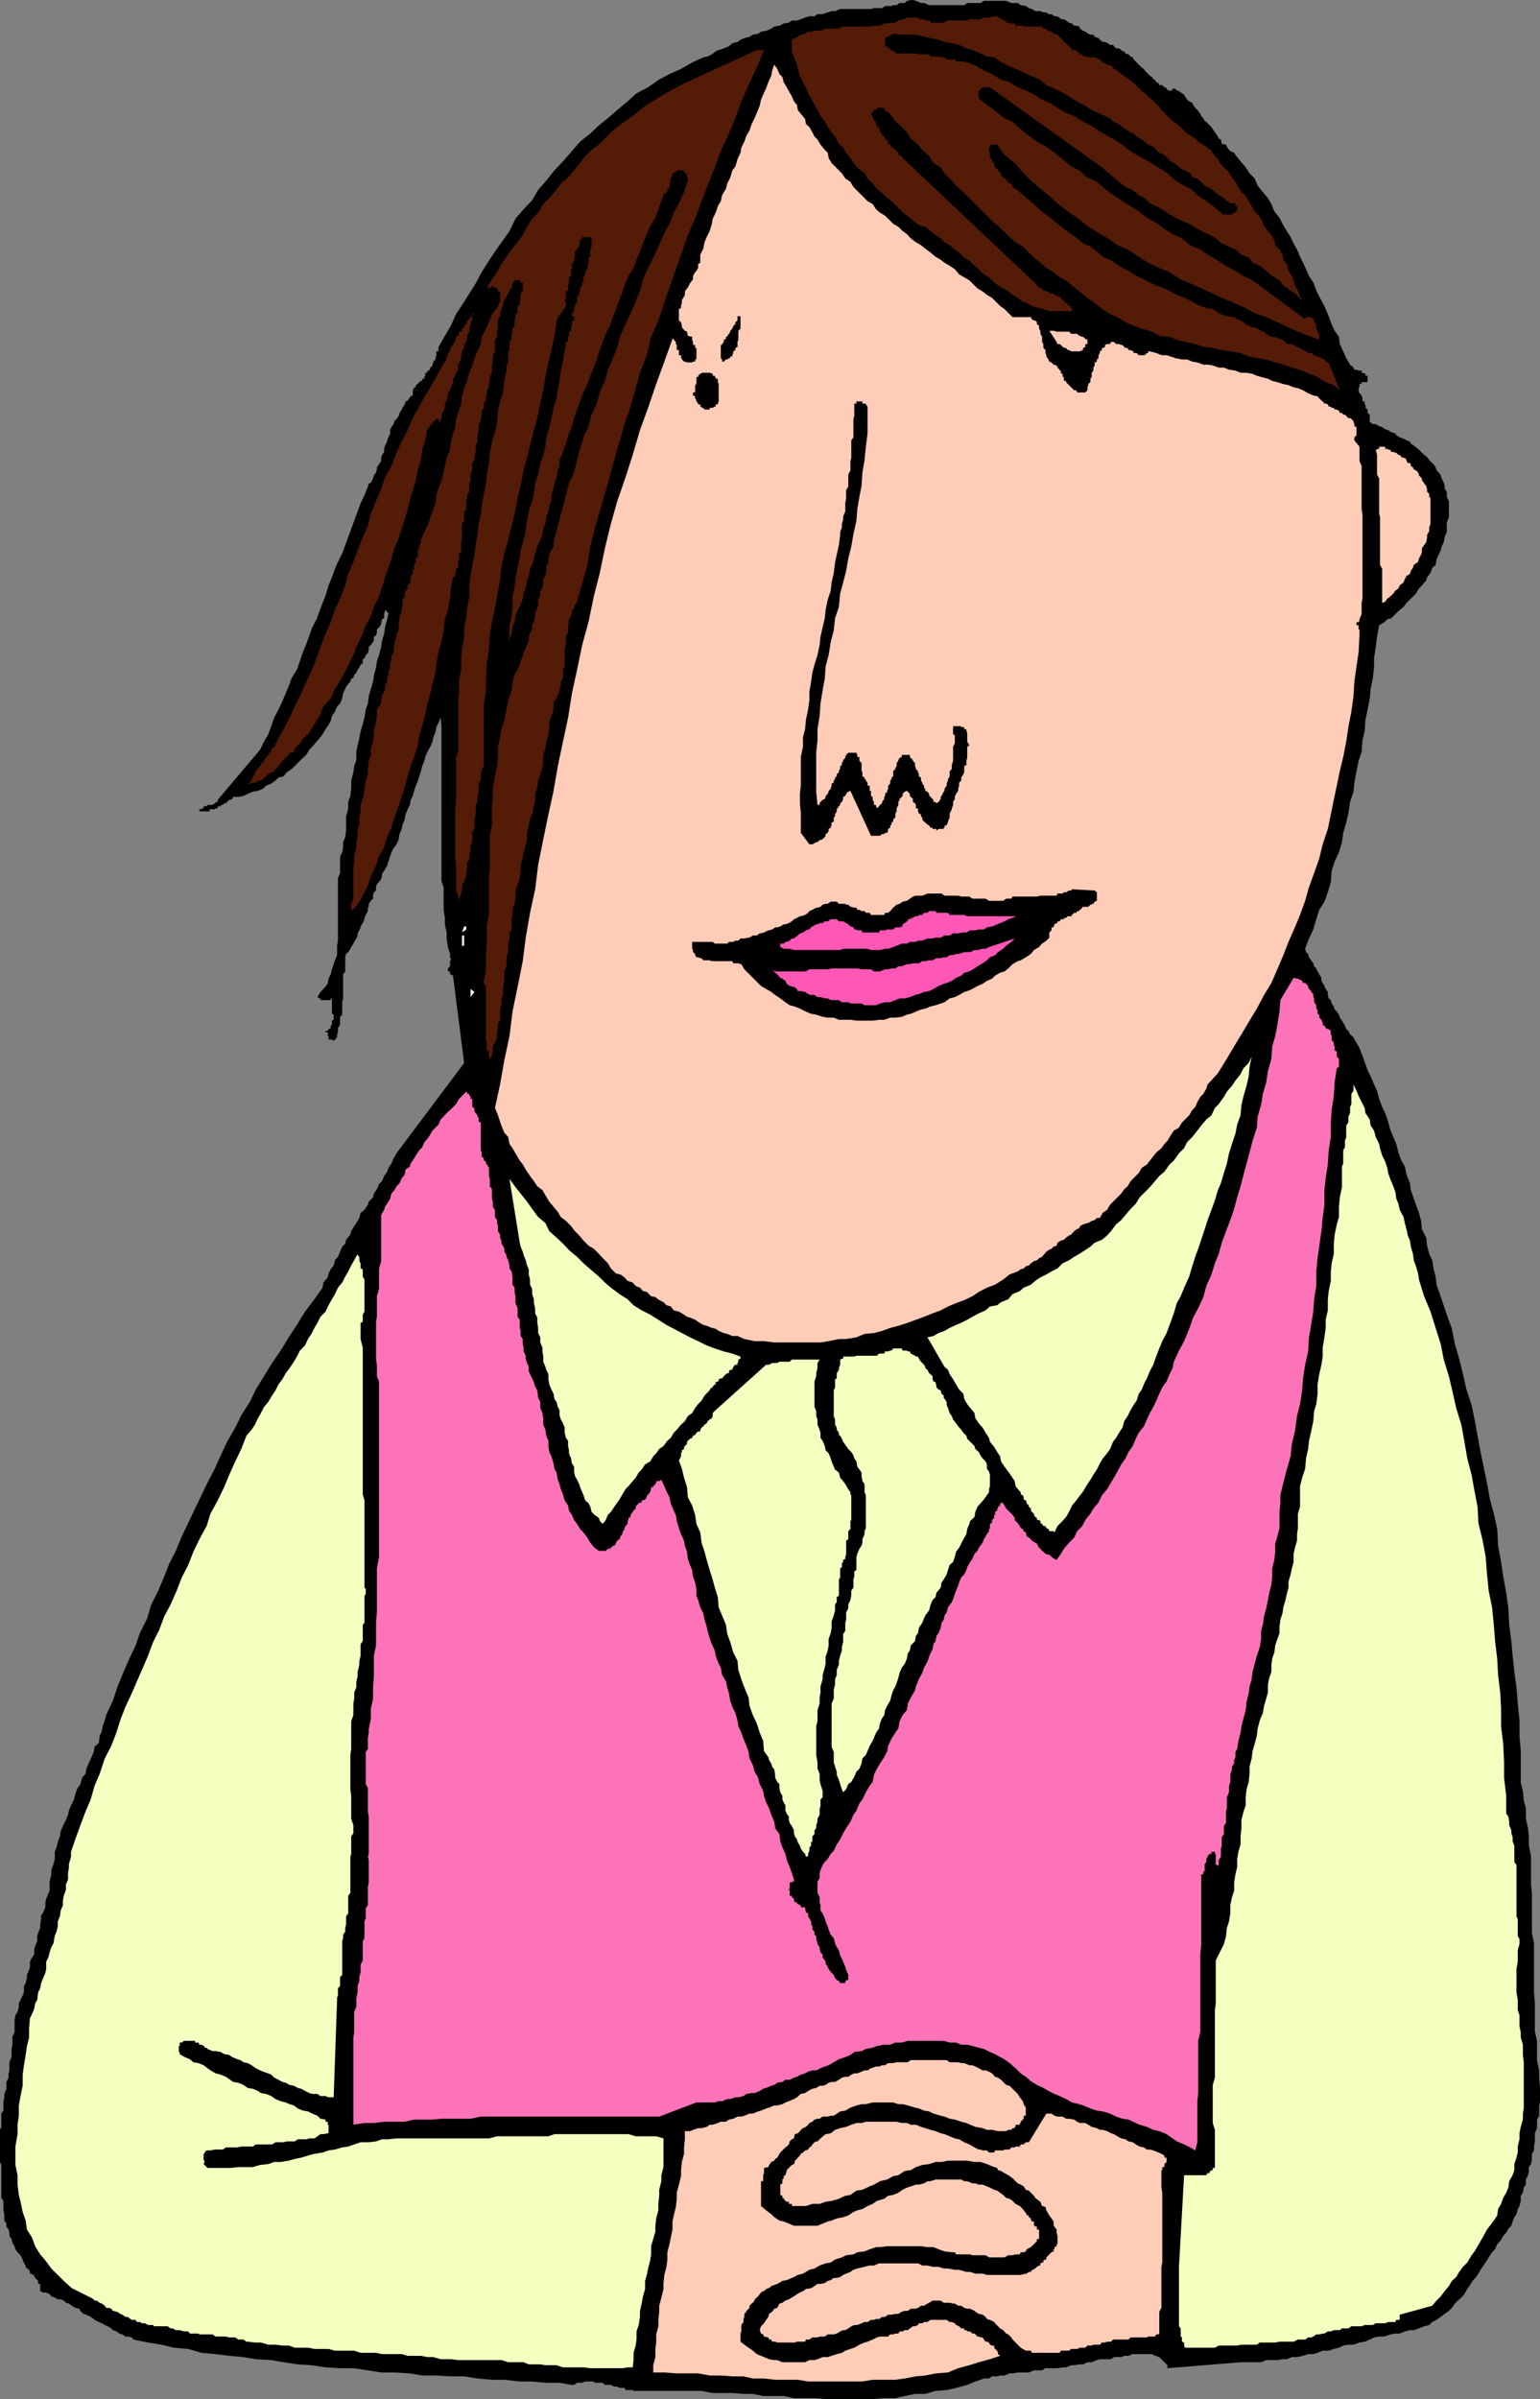
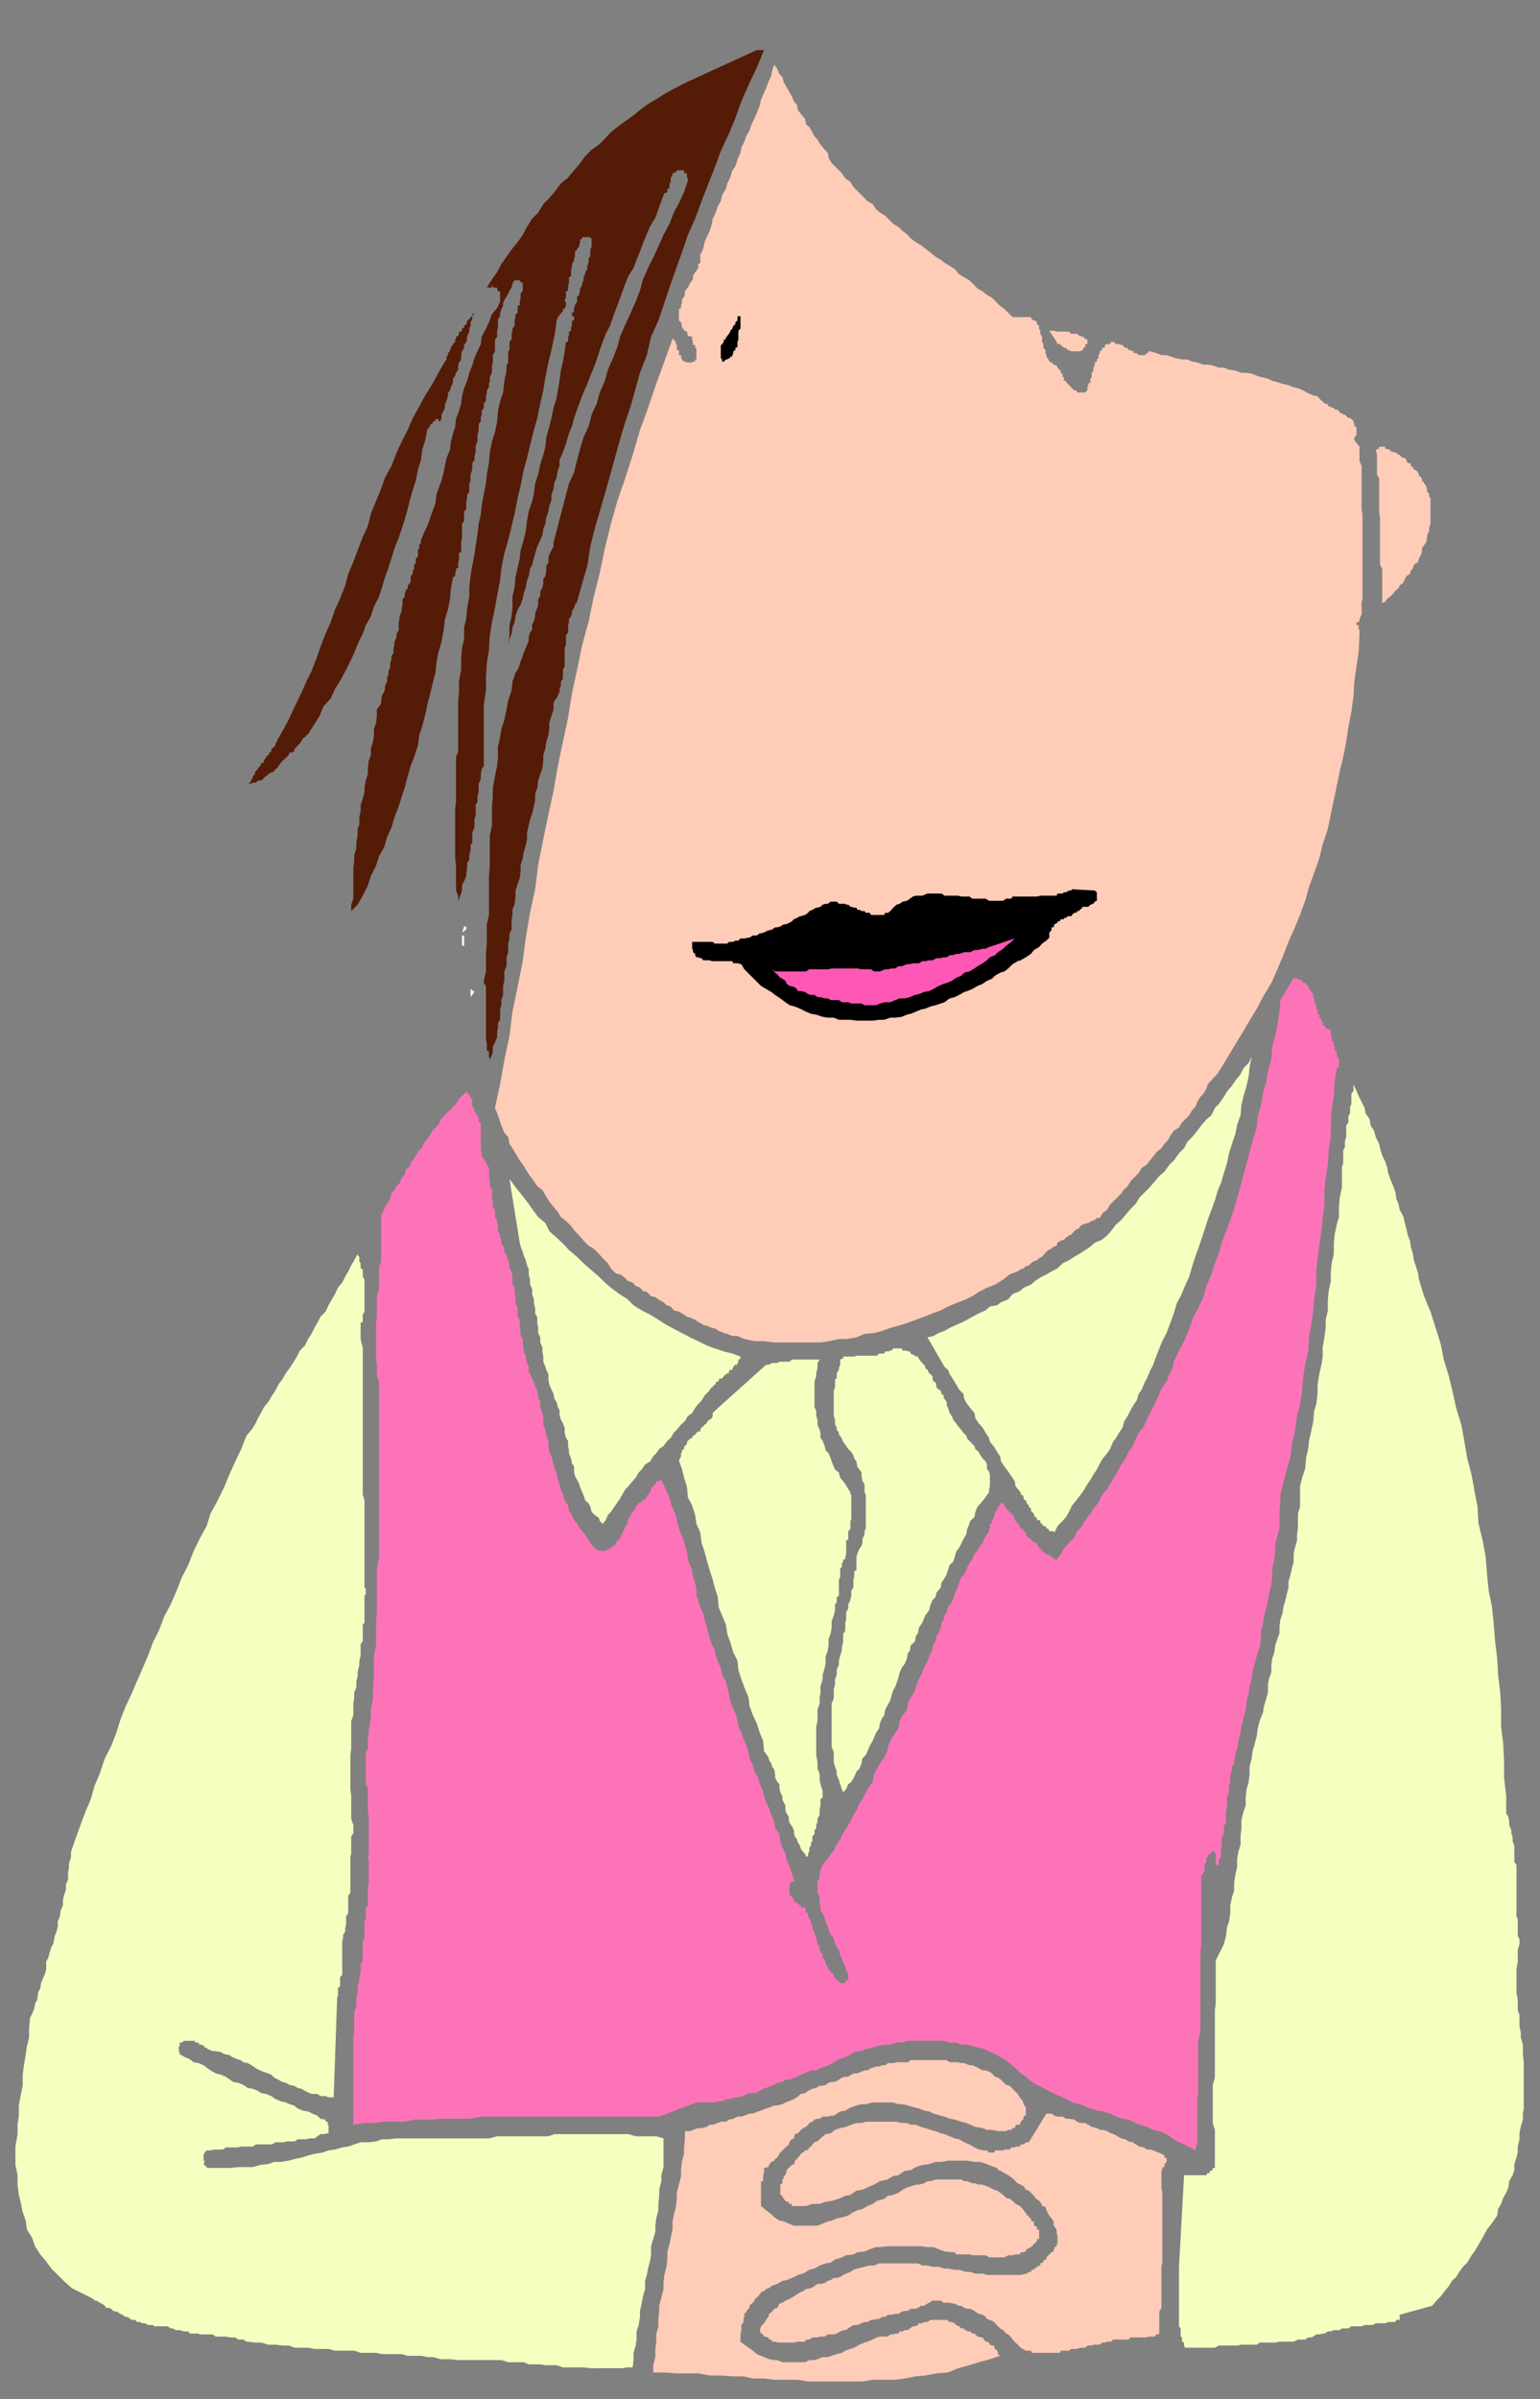
<svg xmlns="http://www.w3.org/2000/svg" width="360" height="560.602">
  <rect width="100%" height="100%" fill="#808080" stroke="none" />
-   <path d="M242 2.602h1.203l.7.296h.699l.5.403h.699l.699.5h.5l.703.3.297.399h.703l.5.3.7.5.699.2.5.5h.5l.699.2.199.5.703.5.5.198.7.5.5.204h.699l.3.5.899.296.3.403.7.5h.5l.699.3.5.399h.703l.2.3.5.5h.699l.5.4.3.3h.399l.3.5.7.2.5.5.5.198.199.5 1.902 1.903.5.3.2.399 1.199 1.2.5.3.3.5.399.2.3.5.5.198.2.5h.703l.5.5.5.204.2.5h.5l.199.199.8-.7.7.5.5.2.699.5.5.3.199.399.5.8.5.4.703.3.2.5.5.7.699.698.5.704.199.5.5.5.3.699.399.199.8.8.403.4.297.5.5.698.203.301.5.7.2.5.5.203.199 1 1 .199.199.5.5.699.3.3.899.4.3.5 1.2 1.5 1.203 1.402.899 1.398 1.199 1.2.699 1.698 1.203 1.5 1.2 1.403.8 1.398.7 1.7 1.199 1.5.699 1.402 1 1.699.902 1.398.7 1.5.8 1.403.7 1.699.699 1.398.699 1.5L306 64.5l1 1.5.703 1.898.7 1.403.8 1.5.7 1.398.699 1.7.699 1.902.699 1.5 1 1.398.203 1.7.797 1.703.703 1.597.899 1.5v.2h.3l.5.5.2.5h.5l.5.203h.699v.5h.199l.5.199h.203v.5h.5v1.5h-1.402v.398h-.5v.801h-.2v1.2h.2v.198l.5.5v.204l.199.5v.699h.5v.699h.203v.8l.5.4v.8l.5.398v1.704l.7.5h.699l.8.5.7.199.699.5.699.199.703.5 1 .3.2.4.8.5.899.3.699.398.8.301.2.5.699.403 1 .796 1.402 1.403.7.5.5.699 1 1 .5.7.199.698.5.5.5.704.199.699.5 1 .203.699v.7l.5.698v1.204l.5 1v3.796l-.5 1.204v2.199l-.5 1.199-.203 1.2-.5 1-.2.902-.5 1-.5 1.199-.198 1.199-.801.7-.399 1.198-.8 1-.2.704-1 1.199-.699.699-.703 1.2-.7.698-.698.704-.801.796-.7.903-1.199 1-1.699 1.699-.902.2-.7.698-1.199.704-.5 2.699-.3 2.398-.399 2.602V156l-.3 2.602-.5 2.398-.2 2.2-.5 2.6-.5 2.4-.203 2.698-.5 2.102-.2 2.7-.698 2.1-.5 2.4-.5 2.698-.2 2.102-.8 2.398-.399 2.704-.5 2.097-.703 2.403-.297 2.199-.703 2.398-1 2.102-.7 2.199-.198 2.602-.7 2.398-.8 2.2-1.2 1.902-.699 2.199-.703 2.398-1 2.102-.898 2.398.199.801.5.398.199.801.5.7.5.703.203.699.5.5.297.699.402.7.5.8v.7l.301.5.399.698.3.704.5.699v.699l.2.8.5.4.199.8.5.7.199.698.5.5.5.704.203.699.5.699.297.5.402.7.301.8.5.398.399.801.8.7.2.5 1 1.601.699 1.7.699 1.902.703 2 .7 1.398.8 1.898.7 1.5.5 1.903.699 1.898.699 1.403.699 2L325 264l.703 1.7.7 1.6.5 2 .699 1.9.8 1.402.399 1.898.8 2 .2 1.602.699 2 .5 1.398.703 1.898.5 1.903.2 2 1 1.898.199 1.903.5 1.898.699 1.5.3 1.898.5 1.903.2 1.898 1.199 3.403 1.203 3.597 1.2 3.301.699 3.602 1 3.398.898 3.602.8 3.597 1.2 3.602.703 3.398 1.399 7.602.699 3.398.8 3.801.7 3.898.902 3.301.797 3.602.203 3.898.7 3.801.5 3.398.699 3.801.5 3.602.199 3.898.5 3.801.3 3.398.399 3.801.5 3.602.3 3.8.403 3.899v3.602l.297 3.597v7.403l.5 1.898.203 2.2.5 1.902V425l.5 2.2.2 2.1v2l.5 2.4v6.698l.199 2.102v9.2l.5 2.402v11.5L358.8 468v6.7l.5 2.198v4.5l.5 2.403v1.699l.199 2.398v3.403l-.2.699v2.398l-.5.903v2l-.5 1.199v1.898l-.198 1.204v.898l-.5.8v1.2l-.2 1.2-.5.698v.903l-.199 1-.5 1v1.199l-.5.7-.203 1.198-.5.704v1.199l-.297 1.199-.402.7-.301 1.198-.5.704-.398 1-.301 1-.7.699-.5.898-.699.801-.699 1.2-.703.698-.5 1.204-.7.699-.8 1.199-.398.7-.801 1.198-.7 1-.5.903-.699 1-.699.699-.703 1.2-.5.698-.7 1.204-.698.796-.801.704-.7.699-.699 1-.699.699-1 .7-.902.698-1 .704-1 .5-.7.699-1.199.3-1.199.5-1.203.399h-.898l-1.2.3-1.199.5h-1l-1.203.2-1.398.5h-1.2l-1.199.2-1 .5-1.203.5-1.2.198-1.398.5h-1.199l-1.203.204-1 .5-1.2.296-1.198.403h-1.399l-1.203.5-1 .3h-1.2l-1.198.399-1.399.3H302l-1.2.5h-1l-1.198.2H296l-1.2.5H290l-17.098 1.398v-.699l-1.199-1.199-.203-.2-.5-.5h-.2l-.5-.3h-.3l-.7-.398h-4.5l-1 .398h-1l-.698.3h-1.7l-.699.5h-2.601l-.7.2-1.199.5h-1l-1 .5h-.902l-1.2.2h-.699l-1.199.5h-.8l-1.2.198h-2.8l-.801.5h-1.899l-1.203.5h-2.598l-1.199.204H236l-1.2.5h-1l-.698.199h-1.2l-.699.5H230l-.797.3-1.203.399-.7.3-1.198.5-2.602.7-2.2.5-2.597.2-2.402.698h-2.399l-2.402.5-2.2.5h-2.597l-2.402.204h-11.5l-2.399-.204h-4.8l-2.399-.5h-4.8l-2.403-.5h-2.2l-2.597-.199h-4.601l-2.602-.5h-15.898l-.2-.199h-1.699L146 558h-1.2l-.5-.3h-.698l-.801-.4h-1.399l-.5-.5H139l-.2-.3h-2l-.698.3h-1.2l-.699.5h-.5l-2.902-.5H127.5l-3.098-.3H121.5l-3.598-.398H115l-3.398-.301-3.102-.5h-3.297l-3.203-.2h-3.297l-2.902-.5-3.598-.203h-3.101l-3.102-.5-3.398-.5H79.5l-3.398-.199-3.301-.5-3.2-.199-3.3-.5-2.899-.5-3.601-.2-2.899-.5-3.3-.3-3.2-.398-3.3-.301-3.102-.903-3.398-.296-2.899-.704-3.101-.5-3.399-.699-.402-.5L30 546h-.7l-.698-.5-.7-.2-.699-.5-.8-.3-.403-.398-.797-.5-.703-.301-.7-.403-.698-.296-1-.5-.2-.204-.699-.5-1-.5-.703-.199-.7-.699-.3-.5-.898-.2-.801-.5-.7-.5-.699-.198-.5-.5-.699-.301H13.5l-.7-.403-.8-.296-.398-.5-.801-.403h-.7l-.699-.3v-1.7h-.5V533l-.699-.7v-.198H8v-.5h-.5v-.301H7v-.403l-.2-.5-.5-.296-.3-.403v-.3l-.398-.5v-.2l-.301-.5V528l-.5-1-.7-.7-.5-.698-.199-.704-.5-.796-.199-.903-.5-.699v-.8L2 521l-.5-.7v-.698l-.5-.704v-1.5l-.2-.898v-2.2l-.5-.698v-7.704L0 505.2v-7.5l.3-.7v-3.102l.5-.699v-1.898l.2-1.2v-.8l.5-1.2V486.5l.5-1v-1l.203-.7v-1.902l.5-1.199v-1.898l.2-1v-1.903l.5-1v-2.796l.199-1.204.5-.796.3-1.204v-.699l.399-.898.5-1 .3-1v-1.2l.399-.703.3-1.199v-.699l.5-1.2.2-.698v-1.204l.5-1 .5-.699V455.5l.203-.7.5-1.198v-1.204l.2-.699.5-1.199v-.8l.199-1.2v-.898l.5-.704.5-1.199V444.5l.199-.8.5-1.2.3-.7v-2.1L12 438v-1l.5-1.398.3-1.204V432.7l.403-1 .297-1.199.5-1.398.203-1.204.5-1.199.7-1.398.5-1.2.199-1 .5-1.203.699-1.398.3-1.2.399-1.198.8-1.204.403-1.5.797-.898.203-1.2.5-1.198.7-1.5.5-1.204.199-1.199 1-.898.199-1.7.5-1 .199-1.203.5-1.398.3-1.2 1.602-3.402 1-3.097 1.399-3.403L30 388.102l1.703-3.602 1-2.898 1.7-3.403.898-3.097L37 371.699l1.402-3.3 1.2-3.098 1.5-2.903L42.5 359l1.5-3.102 1.602-3.398 1.5-3.102L48.5 346.5l1.703-3.3 1.399-3.098 1.5-3.204L55 333.602l1.402-2.903 2-3.097 1.399-2.903 1.902-3.097 1.899-3.102 2-2.898L67.5 312.5l1.902-2.898 1.899-3.102 2.199-2.898 1.902-2.704.2-1.199 1-1.199.199-.898.5-1 .699-.903.3-1.199.7-.8 1-2.4.703-.698.2-.903 1-1.199.199-.8.699-1.2.5-.7.699-1.198.3-1.204.903-.699L86 281.5l.203-.7 1-1 .2-.902.699-1 .5-1.199.699-.699.5-1.2.699-1 .3-.902.7-1 .5-1.199.703-1.199.5-.7 15.297-20.402L105.902 228l-.5-.3h-.199v-.7h-.5v-.7l.5-.5v-1.402h.2v-.5h-.2v-1l-.5-1.597-.3-2v-1.403L104 216v-1.5l-.297-1.898V207.3l-.5-1.403V169.7l-.203-2-.5 1.2-.5 1-.2 1.203-.5 1.199-.198 1-.5 1.199-.7 1.2-.5 1.198-.199.903-.5 1.199-.3 1.2-.403 1.198-.297 1-.5 1.204-.402 1.199L96.5 186l-.5.898-.2 1.204-.5 1-.5 1.199-.198 1.199-.5 1.2-.2 1-.5 1.198-.199 1.204-.5 1.199-.703.898-.5 1-.297.903-.402 1.199-.301 1-.7 1.199-.5.7v.5l-.198.698-.5.704-.5.5-.2.699v.8l-.5.399-.199.8v.7l-.5.5-.5.7v.698l-.203.204v.796l-.5.903-.297.699v.3l-.402.9-.5.8v.2l-.301.698-.398.704v.5l-.301.699-.5.8-.2.399-.5.8-.199.4-.5.8-.5.398-.199.801V227l-.5.7v5.6l-.203.9v2.902l-.5.5v1.898l-.5.7v1l-.2.5v.698l-.5.5v.204h-.698v-.204H76.8v-.796h-.2v-.903h-.5v-.3h.5l.2-.399.5-.3v-.5l.3-.2v-1l.399-.2v-1.198l-.398-.204v-3.597H77.3v.398h-2.399v-.398h-.199l-.5-.301.7-1.2.699-.698 1-1.204.199-1.199.5-1 .3-1.199.399-1.2.3-.902.5-1.199V221l.2-1.2v-14.6l.5-1.2v-3.898l.5-.903.203-1.199v-1.2l.5-1.198.2-1.5V190.8l.5-1.903v-1.5l.5-1.398.199-1.898v-1.704l.5-1.898.199-1.5.5-1.398v-1.903l.3-1.5.4-1.698.3-1.602.5-1.699.403-1.5.297-1.898.5-1.403.203-1.699 1-3.398.2-1.403.5-1.898.199-1.5.5-1.398.5-1.903.199-1.5.5-1.597.199-1.5.5-1.903.3-1.398-.8-.801v.3l-.2.7v1l-.5.2-.198.698v.5l-.5.704-.5.5v.699l-.2.699-.5.3v.9l-.199.3-.5.7-.5.5v.698l-.203.704-.5.5-.297.699-.402.3V155l-.5.3-.301.7-.398.5-.301.7-.5.5-.2.698-.5.204-.199.699-.5.5-.5.699-.199.5-.5 1-.203 1.2-.5 1.198-.7.704-.5 1.199-.698 1-.301 1.199-.7 1.2-.5.698-.699 1.204-.699.898-.703.8-1 1.2-.7.7-.698 1.198-.801.704-2.598 2.597L67 180.5l-.7.898-1.198.301-.7.7-1 .703-1.199.5-.703.699-1.2.5-1.198.199-1.2.5-1 .5-1.199.2H54.5l-.2.5-.5.198h-.198l-.801.801h-.399l-.3.403h-.5v.296h-.7v.5h-.5l-.199.204H49v.5h-2.398v-.5h.5v-.204h.5v-.5h.699l.199-.296h1.203l.5-.403h.2v-.3h.5v-.5l9.898-11.7.902-1.898 1-1.7.7-1.902.699-2 1-1.898.898-1.903.8-1.898.7-1.7.703-1.902 1.2-1.898.699-2 .699-2.102.8-1.898.7-2 .699-1.898 1-1.903.703-1.898.7-1.903.699-1.699.699-2.398.8-1.903.7-2 .699-1.597 1-2 .703-1.903 1.399-3.796.699-1.903.8-2.199.7-1.898.902-1.903.797-2 .203-.699.5-.2.5-1 .2-.698.5-.704.199-.699v-.5l.5-.699.5-.8v-.7l.199-.7.5-.698v-.704l.199-.796.5-.903v-.3l.3-.7.403-.898v-.801l.297-.7.5-.698.203-.704.5-.5.5-.699.2-.699.5-.8.199-.4.5-.8.199-.7.5-.198.699-1 .5-.204V91.2l.3-.5v-.2h.403V90l.5-.3.297-.4.402-.3h.301v-.5h.5v-.398l.2-.301v-.7h.5v-.5h.5v-.203l.199-.5.5-.5V85.2l.199-.5v-.2l.5-.5v-.7H102v-1.198h.5v-1L104 78.5l1.402-2.398 1.2-2.704L108 71.301l1.703-2.7 1.5-2.402 1.399-2.597 1.699-2.704 1.402-2.097 1.899-2.7 1.5-2.101 1.398-2.898 1.902-2.204 2-2.097 1.399-2.403 1.902-2.199 1.899-2.398 2-2.102 2.101-2.398 1.899-2.2L138 31.2l2-1.898 2.102-1.7L144.3 25.7l2.402-2 2.098-1.898 2.699-1.403 2.402-1.699 2.598-1.398 2.703-1.2 2.598-1.5 2.601-1.203 1-.199 1-.5.899-.699.699-.3 1.203-.4 1.2-.5.8-.698 1.2-.301.699-.5.898-.403 1.203-.296.797-.5 1.203-.204.7-.5 1.199-.199 1.199-.5.699-.5 1.204-.2 1-.5 1.2-.2.699-.5h1.199l.902-.3 1-.398 1-.301h1.2l.699-.5h1.199l1.199-.403.902-.296h.801l1.2-.5h7.199l.699-.204h1.902l.7-.5h1.5l.398-.199h.8l.7-.5h1.199l.5-.5h.203l.7-.199h.5l.699.2 1.199.5H216l1.203.5h8.2l.699-.5h3.101L230 .2h5.203l1.2.5h1.5l.699.5 1.199.198.699.5.703.204.797.5" />
-   <path fill="#541b07" d="M241.203 6.2h2.399l.3.5h.5l.7.5h.199l.5.198.5.5h.199l.703.204 1.2 1.199.3.5.5.3 1.2 1.2.199.398h1l.199.301.699.7h.5l.203.5h1l.2.198h1.5l1.199.5.699.704 1 .5.902.199.7.8.8.399.899.8 1 .7.699.5 1 .7 2.101 2.1.7.5.8.7.899.8.699.7.8.7.7 1 .703.698.7.704.699.699.8.699.7.5.898.7 1.5 1.5 1.203.698.7.5.699.704 1.199.699.699.5 1.203 1L284 36.5l.703.7.7 1.198 1.199 1.204.699.699L288 41.5l.8 1 .7 1.2.703 1.198 1 .903 2.098 3.597.699.704.8 1 .7 1.699.902 1.199.801.898.7 1.204.199 1.199 1 1 .699 1.199.199 1.2.8 1 .403 1.6.797 1.2.402 1 .301 1.2.7 1.198.5 1.403.5 1.199-1.2-1.602-1.5-1L300 66.7l-.898-1.199-1.7-1L296 63.3l-1.5-1.198-1.7-.704-.898-1.199-1.699-.699-1.402-1.2-1.5-.698-1.7-.704-1.398-1.199-1.402-.8-1.5-.7-1.399-.699L278 52.3l-1.7-.698-1.5-.704-1.398-.796-1.699-1.204-1.402-.699-1.5-.699-1.2-1.2-1.398-.698-1.402-1.204-1.7-.699-1.5-1.199-1.199-1L259 40.3l-1.398-1.198-26.2-18.704h-1.699v.204h-.5v.5h-.402V23l1.902 1.5 1.899 1.398 2.199 1.704 1.902.898 1.899 1.7 1.898 1.5 1.902 1.402 2.2 1.199 1.898 1.398 1.902 1.5 2 1.7 1.899.902 1.902 1.699 2.2 1 1.898 1.602 1.902 1.5 1.899 1.199 2.199 1.398 1.902 1.2 1.899 1.5 2.199 1.203 1.902 1.398 1.899 1.2 2.199 1 1.902 1.6 2.399 1 1.699 1.2 2.402 1.398 1.899 1.204L288.8 63.3l1.902 1.199 2.098 1 12.3 9.102.2-.5h1.199l.5.5h.203v.699l.5.5v1l.297.5v.199l.402.5v1.398L306 78.5l-2.598-1-2.199-1L296 74.102l-2.7-.903L291.204 72l-2.703-1.2-2.898-1.198-2.102-1-2.7-1.204-2.597-1.199-2.203-.898-2.598-1.7-2.402-1-2.598-1.203-2.2-1.398-2.601-1.7-2.399-1L259 55.7l-2.598-1.5-2.199-1.4-2.402-1.902-2.2-1.5-2.398-1.898-1.902-1.7-2.098-1.698L241 42.199l-1.898-1.898-1.899-2.2-2.402-1.902-1.7-2.398h-1.699v.5l-.199.199v.8l.2.4v1.198l.5.301v.5l.5.403v.296l.199.5v.204l.5.5h.199v.199l.699.699v.5l.5.5.3.2h.403v.5l.5.3.297.398h.402l.301.5v.301l.5.403h.2l.5.296.5.5.199.204L240 46.3l1.703 1.398 1.2 1.2 1.5 1.203 1.398 1 1.402 1.199 1.5 1.199 1.7 1.2 1.398 1 1.402 1.198 1.7.704 1.5 1.199L257.8 60l1.699.7 1.402 1 1.5.902 1.399.699 1.902 1.199 1.7.8 1.398.7 1.5.7 1.902.698 1.399.704 1.5.796 1.898.704 1.703.898 1.399.8L282 72l1.5.2 1.402 1 1.899.698 1.699.204.703.5.797.296.703.403.5.5.7.3.699.399h.699l.699.3.8.5.7.2.5.5.703.5.7.2h.699l1 .5.699.198.699.5.3.5h.903l.7.204.8.5.7.199.699.5.699.3.5.399h.699l.703.5.797.3.902.4.7.3.3.5.7.2 2.601 6.5-1.402-1.2-1.899-.7L308 88.103l-2-.801-1.598-.7-2.402-.703-2-.699-1.898-.5L296 84l-2-.3-2.098-.4-1.902-.8-2.398-.398-2-.301-2.102-.5-1.898-.2-2.2-.703-2.402-.5-1.898-.5-1.7-.699L271 78.5l-1.7-1-2.398-.7-1.902-.698-1.898-.801-1.899-1.2-1.703-.703-1.898-1.199-1.7-1.398-1.699-1.2-1.902-1.5-1.7-1.402-1.398-1.199-1.5-.7-1.402-1.198-1.7-1-1.398-1.204-1.5-1.199L240.5 59l-1.398-1.398-1.7-1L236 55.398l-1.2-1.199-1.5-1.398-1.398-1.2-1.5-1.5-1.199-1.203-1.402-1.398-1.2-1.2-1.398-1.402-1.703-1.5-1-1.199-1.7-1.699-.898-1.398-1.699-1-1-1.602-1.601-1.5-1-1.2-1.7-1.402-.902-1.5-1.2-1.199-1.5-1.398-1.198-1.7-1.399-.902v-.5H205v.5h-.7v.2h-.3v.5h-.398v.203l.398.5v.5l.3.199v.5l.5.199v.5l.2.3v.4h.5v.5l.203.3v.398l.5.301v.5l.5.2.2.5v.203h.5l.199.5v.5l.5.199.3.5v.199h.399L210 35.7v.5h.3l.5.3.2.398L242 66.2l.402.5.5.5h.301l.399.2.3.5h.5l.2.203h.5l.199.5h1l.199.296h.5v.403h.703l.297.3.402.5h.301v.399l.5.3h.399v.5l.3.2h.5v.5l.2.2v.5H245.3l-1.399-.5-1-.2-1.699-.5-1.203-.7-.898-.3-1.2-.898-1.199-.704-1-.796-1.203-.704-1.2-.699-.898-.699-1.199-1.2-1.203-.698-1.2-1.204-1-.796-1.198-1.204-1.2-.699-1.198-1.2-1-.7-1.203-1-1.2-.698-.898-.903-1.199-.8L217.5 54l-1.2-1-1-.2-1.198-.698-1.2-1-.902-.704-1.2-1L208.403 47l-1-.7-1.199-1.198-1.203-1-1-1.204-1.2-1.199-.698-1.199-1.2-.898-1.199-1.204L199 37.2l-1.2-1.5-.698-1.199-1-.898-.899-1.704-.8-1-.903-1.199-.7-1.398-1-1.2-.698-1.402-.7-1.199-.8-1.5-.7-1.2-.5-1.402-.699-1.199-.703-1.5-.5-1.597-.2-1-.698-1.704-.5-1.398V9.3l.699-.402.699-.296.703-.5 1-.204.7-.5h.699l.8-.199h1.399l1-.5h3.3l.7-.5h6.5l1-.199h1.402l1-.5h.7l1-.2h.898l.699-.5.8-.3h.7l.5-.398h2.602l.199.398h1.5v.3h1.199v.5h3.3l.5-.5h4.802l.5-.3h2.601l.5-.398h1.7l1-.301h.898v.3h.5L234 4.5h.5v.3h.703v.5H236v.2h1.203l.2.5h1.898v.2h1.902" />
-   <path d="m259.703 27.8.7.7 1.199.5.8.7.7.5 1.199.698.699.301.703.7 1.2.703.699.5.8.699 1.2.5L271 35.699l1.203.5.7.7.699.8.8.403 1.2.796.699.704.699.199 1.203.699.7 1 1 .2.898.8.8.898.7.301 1.199.7.703.703.7.5 1.199.699.699.699.8.5h1.2v.7h.402v1.198h-.402v.301h-.301l-.5.403h-2.398v-.403h-.2L284 48.5l-2-1.5-1.898-1.2-1.399-1.402-1.902-1-2-1.199-1.899-1.699-1.402-.898-1.898-1.204-2-1.199-1.899-1L263.801 35l-1.399-1.2-2-1.198-1.601-.903-2-1.199-1.899-1.2-1.902-1-1.898-1.198-1.899-.704-2-1.199L245.301 24l-1.7-.7-1.898-1.198-1.902-1-1.899-.704L236 19.2l-2.2-.699-1.898-1.2-1.902-.8-2-1.2-1.898-.698h-.2l-.699-.204H223.5l-.297-.5h-1.902l-.5-.5h-.899l-1-.199H217.5l-.297-.5h-2.402l-.2-.199h-5.3V12h-.5l-.399-.3h-.3v-.4h-.5l-.2-.5h-.5V8.899l1.899-1 2 .204h3.3l1.899.5 1.5.296 1.902.403 1.399.5 1.699.3 1.703.399 1.7.8 1.398.4 1.902.8 1.5.7 1.7.198 1.398 1 1.402.704 1.5.699 1.7.699 1.597.8 1.703.7 1.5.7 1.399 1.198 1.699.704 1.402.699 1.5.8 1.399.899 1.699 1 1.402.7 1.5 1 1.598.698 1.5.704 1.402.699" />
  <path fill="#541b07" d="m178.602 11.7-1.7 4.1-1.699 3.598-1.902 4.301-1.399 3.903-1.5 3.597-1.902 4.102-1.398 3.8-1.7 4.297L164 47l-1.5 4.102-1.7 3.796L159.403 59 158 62.898l-1.5 4.301-1.2 3.602-1.398 4.097-1.699 3.801-1 4.301-1.601 4.102-1 3.597-1.2 4.301L146 99.102l-1.2 4.097-1.198 4.301-1 3.602-1.2 4.296-1.199 4.102-1.203 4.102-1 4.097-.7 4.5-1.198 4.102-1.2 4.3-.5.7-.199.8-.5.7v.5l-.203.699-.5.7v.698l-.2.704v1.699l-.5.699v2.2l-.3.698v4.301l-.398.801v2.102l-.5.699v1l-.301.699v.7l-.399.8-.3.7-.5.5-.2.698v1.403l-.5 1.5-.5 1.597v1.5l-.199 1.403-.5 1.5-.203 1.597-.5 1.5v1.403l-.2 1.699-.5 1.398-.5 1.5-.198 1.704-.5 1.398v1.398l-.301 1.5-.399 1.704-.5 1.398-.3 1.398-.399 1.704v1.5l-.3 1.398-.5 1.7-.2 1.402-.5 1.5v1.398l-.203 1.7-.5 1.402-.5 1.5v1.398l-.2 1.7-.5 1.402v1.199l-.198 1v2.398l-.5.903v1.199l-.301 1.199v2l-.399 1.2v2.1l-.5 1.2v2.2l-.3 1.198v2.102l-.399 1.2v1.198l-.3 1v2.403l-.5.699v1.2l-.2 1v1.198l-.5 1.204-.5.898v1.2l-.203.8-.5 1.2v-.302l-.2-.5V245.7l-.5-.199v-1.898l-.198-.5v-12.704l-.5-.699v-.5l.5-2.199v-4.102l.199-2.398V216l.5-2.2v-9.1l.199-2.4v-7l.5-2.402v-4.5l.203-2.199v-2.097l.5-2.704.5-2.398.2-2.102V174.5l.5-2.2.3-1.902.7-2.199.5-2.398.398-2.102.8-2.398.2-2 .699-2.102.5-.699.5-1.2.203-.8.5-1.2.2-.698.5-1.204.3-.699.399-1v-.898l.3-1 .5-.7v-1.203l.399-.699.3-1.199v-.7l.5-1.198.2-.801v-1.2l.5-.902v-1l.5-.898.199-1v-1l.5-.7.203-1.203V132.2l.5-.699v-1l.2-.898.5-1 .5-.903v-1l.699-2.597.699-2.704.8-3.097.7-2.602.699-2.7 1.203-2.602.7-2.898.699-2.602.8-2.699 1.2-2.597.699-2.704 1.199-2.597.703-2.602 1.2-2.699.699-2.602L143.3 83.7l1-2.597.7-2.603 1.203-2.7 1.2-2.6 1.199-2.7 1-2.602.699-2.597 1.199-2.7 1.203-2.402 1.2-2.597 1.199-2.704 1.398-2.597 1-2.602 1.203-2.199 1.2-2.602.898-2.699V41.5h-.2v-1h-.5v-.2h-.199v-.5h-1.699l-.203.5h-.5v.2h-.297v.5l-.402.5v1l-.301.398v1.204h-.5v.796h-.2v.204h-.5l-1.398 3.796-.699 2L152 52.801l-.797 1.898-.902 2.2-.7 1.902-.8 1.898-.7 1.903-1.199 1.898-.699 1.7-.703 1.902-.7 2-.8 2.097-.7 1.903-.698 2-1 1.898-.7 1.898-.699 1.903L139.5 84l-.7 1.898-.8 1.903-.7 1.898-.898 2-.8 2.102-.7 1.898-.699 2-.5 1.903L133 101.3l-.7 2.398-.698 1.903-.801 1.898v1.398l-.399 1-.3 1.704-.5 1.199-.2 1.398-.5 1.5v1.2l-.5 1.402-.199 1.199-.5 1.398-.203 1.5-.5 1.204-.2 1.398-.5 1.2-.698 1.5-.5 1.6-.301 1.2-.399 1.5-.5.898-.3 1.704-.399 1-.3 1.699-.5 1.398-.2 1.2-.5 1.402-.703 1.2-.5 1.5-.2 1.398-.5 1.204-.198 1.5-.5 1.199-.301 1.398.3-2.199v-2.398l.5-2.102.2-2.2v-2.402l.5-2.097.199-2.403 1-4.398.203-1.898.7-2.403.5-2.097.3-2.403.399-2.199.8-2.398.399-1.704.3-2.398.7-2.102.5-2.398.699-2.2.5-1.902.203-2.199.7-2.398.5-2.102.5-2.398.699-2.2.3-1.902.399-2.199.3-2.398.5-2.102.399-2.398.3-2.204h.5V78.7l.2-.199v-1l.5-.2v-.8l.203-.398v-1.204h.5v-1h-.5V73.2l.5-.5V72l.2-.5v-.2l.5-.8v-1.2l.5-.402v-.296l.199-.704v-.5l.5-.699v-.5l.3-.699v-.7l.399-.698v-.5l.5-.704v-.796l.3-.704V60.2L138 60v-1.7l.3-.698v-1.903h-.3v-.3h-1.898v.3l-.5.403v.5l-.2.699v.3l-.5.5v.2l-.5.5V60l-.199.2v.698l-.5.801v.903l-.203.296V64.5l-.5.3v1.4l-.2.5v1.198l-.5.204v1.5l-.3.5v.398h.3v1l-.3.5v.2h-.398v.5l-.5.5v.198h-.301v.5h-.399v.704h-.3v.699l-.5 3.199-.7 3.3-.699 2.9-.703 3.402-.5 3.097-.7 3.102-.698 3.398-.801 2.801-.899 3.602-.699 2.898-.8 2.898-.7 3.602-.703 2.898-.7 3.602-.698 2.898-.801 3.301-.899 3.102-.699 3.398-.3 2.903-.7 3.597-.5 2.903-.703 3.296-.5 3.102-.2 3.398-.5 3.102-.198 3.398v2.903l-.5 3.3V179l-.5.7-.2 1.198v1.204l-.5 1V185l-.3 1.2v1.198l-.399.704v2.199l-.3 1.199v1.898l-.5 1.204v2.199l-.403.699v1.2l-.297 1.198v1l-.5.704v1.199L109 204v.7l-.5 1.198-.5 1v.903l-.2 1-.5 1.199-.198.7v-1.4l-.5-1.198v-6l-.2-1.5v-11.704l.2-1.5v-10.5l.5-1.199v-11.8l.199-2.2v-2.597l.5-2.602v-2.398l.199-2.704.5-2.097v-2.7l.5-2.101.203-2.398.5-2.704v-2.097l.297-2.7.402-2.402.5-2.597.301-2.204.399-2.398.3-2.602.5-2.199.2-2.097.5-2.704.5-2.398.199-2.102.5-2.699.199-2.398.5-2.602.703-2.199.5-2.398.2-2.602.5-2.2.699-2.1.3-2.7.5-2.398v-1.204l.399-.699v-2.597l.3-.301v-1.903l.5-.699V78l.2-.7v-.5l.5-.698v-1.204l.199-.796v-.704l.5-.199V71.5l.5-.2v-.8l.203-.898v-1l.5-.704V66h-.5l-.203-.5h-1.2l-.5.7-.198 1-.5.698-.301.704-.399.699-.5.8-.3.7v.699l-.399.7-.3 1v.698l-.5.704V76.5l-.2.8v1.4l-.5.698v2.704l-.5.898v1.7l-.203.698v1.704l-.5 1V89l-.2.7v.8l-.5.7v.698l-.198.704v1l-.5.699v1l-.5.699v.898l-.2.801v.7l-.5.703v1.398l-.3 1.2v1.5l-.399.902v1.5l-.3 1.199v.699l-.5.7v1.5l-.403 1.198v1.403l-.297.699v1.898l-.5.801v.7l-.203.703V119l-.5.5v2.2l-.5.698v3.301l-.2 1v2.2l-.5.402v1.5l-.198.699v1.2l-.5.198v.5l-.2.704v.5l-.5.296-.5 2.602-.199 2.398-.5 2.602-.703 2.2-.297 2.6-.5 2.7-.703 2.398L102 155l-.2 2.2-.698 2.6-.5 2.2-.7 2.602-.5 2.398-.699 2.7-.703 2.1-.297 2.4-.902 2.698L96 179l-.7 2.398-.698 2.704-.7 2.097-.699 2.2-1 2.601-.703 2.398-1 2.204-.7 2.398-1.198 2.102-.7 2.199-1.199 2.398-.703 2.2-1.2 2.402-1.198 2.097-1.5 1.5v-1.5l.5-1.398v-7.2l.199-1.5v-1.402l.5-1.699v-1.398l.3-1.5v-1.602l.399-1V191l.3-1.398v-1.5l.5-1.403.403-1.699v-.898l.297-1.704.5-1.5V179.5l.203-1.7.5-1.402v-1.5l.5-1.597.2-1.5v-1.403l.5-1.5.199-1.597v-1.5l.5-.7.5-.703v-.699l.199-1.199.5-.8.199-.7v-.7l.5-1v-.902l.3-.699v-.8l.403-.899v-1l.297-.898v-.801l.5-.7v-1.203l.203-.699V150l.5-1.2v-.698l.5-.801v-1.903l.2-.699V144l.5-1.2v-.698l.199-.801v-1.2l.5-.703v-.699l.199-.5V138l.5-.5v-.7l.5-.5v-.198H96v-1.5l.5-.5v-.704l.3-.5V132l.403-.5v-1l.5-.398v-1.5l.297-.5v-.704l.402-.5v-.699l.801-1.898.7-1.403.699-2 .5-1.398.699-1.898.199-1.903.5-1.5.703-1.898.5-1.903.297-1.5.402-1.898.801-1.898.2-1.903.5-1.898.5-1.5.199-1.903L107.3 96l.5-1.7.199-1.698.5-1.903.703-1.699.5-1.898.7-1.704.5-1.699.699-1.597.8-1.704.2-1.699 1-1.898.699-1.5.699-1.903L116.203 72l.7-1.5v-2.398h-.5v-.204l-.2-.5V67.2h-1v-.5H115v.5h-1.2l1.2-1.898 1.203-1.7 1-1.902 2.399-3.398L121 56.6l1.203-1.703 1-1.898 1.2-1.898 1.398-1.403 1.199-2 1.402-1.398 1.2-1.403 1.5-2L132.8 41.5l1.402-1.7 1.2-1.402L136.8 36.5l1.5-1.5 1.7-1.2 1.402-1.402 1.399-1.5 2-1.597 1.402-1 1.7-1.2 1.699-1.402 1.601-1.199 2-1.2 1.899-1.198 1.398-.801 1.703-.903 1.899-1 16.8-7.699h1.7" />
  <path fill="#ffccb8" d="m202.8 47 1.2.7.8 1.198.903.801 1.2.7.699.703L208.8 52.3l1.2.7 1 1 1 .7.902 1 1.2.902 1.199.699 1 .8L217.5 59l1.203 1 1.2.7.898.698 1.199.704 1.203.796 1 1.204 2.399 1.398 1.898 1.898 1.203.704 1 .796 1.2.704L233.8 71.5l1 .7 1.902 1.902H241l.203.5.5.296H242l.402.403v.5l.5.3v.7l.301.5V78l.399.7v1.198l.3.5v.903l.5.5v.699l.2.5v.3l.5.7.199.5.5.2.5.5.699.198.203.5.5.5v.204H248v.699h.402v.8h.301V89h.5v.3l1.899 1.9h.5l.199.5h1.902l.5-.5v-.7l.2-.5v-.3l.5-.4v-.8l.3-.398v-1l.399-.5v-.704l.3-.5V84.7l.5-.199V84l.399-.3V83l.3-.5v-.398l.5-.301v-.5h.2l.5-.2v-.5l.5-.203h.699l.203-.5h.7l.5.5h.699l.5.204h.3l.399.5.3.199h.5l.2.5h.5l.5.3H265v.399h.703l.5.5h1.399l.5-.5h.3v-.398h.399l1.5.398 1.199.5h1.203l.899.3 1.199.4 1.5.3h1.199l1.203.5 1.2.2 1.398.5h1l1.199.198 1.402.5h1.2l1.199.5 1.5.204 1.199.5h1.203l1.399.199 1.199.5 1 .3 1.601.399 1 .5 1.2.3 1.199.4 1.402.3 1.2.5 1 .2 1.199.5 1.199.698 1.199.5 1 .204.402.5.5.5.301.199.399.5h.3l.5.199.2.5h.5l.199.3h.5l.199.4h.5l.5.3.203.5h.5l.297.398h.402l.801.801h.399l.3.2.5.5v.203l.2.5v.5l.5.199v1.898l-.5.5v.7l1.199 1.5v3.3l.5 1.2V119l.199 1.2v19.698l-.2 1v2.602l-.5 1.2v.5h-.198v.198h-.5v.704h.5v1h.199v1.398l-.2 3.898-.5 3.301-.5 3.602-.199 3.398-.5 3.602-.699 3.597-.5 3.403-.703 3.597-.797 3.301-.703 3.403-.7 3.296-.698 3.403-.7 3.398-1.199 3.602-.8 3.3-1.2 3.399-1.203 3.3-.898 3.2-1.2 3.3-1.199 2.9-1.5 3.402-1.203 3.097-1.398 3.301-1.399 3.2-1.703 2.8-1.7 3.2-1.698 2.8-1.899 3.2-1.703 2.8-1.898 3.2-1.899 3.1-2.402 2.598-.301 1-.7 1.204-.698.699-.7 1.199-.5 1.2-.699.698-.703 1.204-1.7 1.699-.698 1.199-1.2.7-.8 1.198-.7 1.204-.699.699-.703 1-1.2 1-.698.898-.801 1-.7.903-1.199.796-.699 1.204-.703.699-1.2 1.199-.698 1.2-.801.698-.7 1-.898.903-1 1-.703.699-.7 1.2-1 .698-.698 1.204h-.7l-.5.5-.699.199-.8.5h-.2l-1 .3-.703.399-.2.5-.698.3-.5.4-.7.8-.5.2-.699.5-.5.5-.703.198-.797.5-.203.704-.7.199-.5.5-.698.3-.5.399-.7.8-.3.4-.7.3-.5.5-.699.2-.703.5-.5.5-.7.198-.5.5-.698.204-.7.5-1.902.699-1.5 1.199-1.898 1.2-1.899.698-1.902 1-1.5 1-1.899.903-1.902.699-1.898.8-1.7.9-1.902.698-2 .801-1.898.7-1.899.703-2.203.699-1.898.5-1.899.699-1.902.5-2.2.2-1.898.8-2.402.398h-1.7l-2.398.5-1.902.301H181l-2.398-.3h-2.2l-2.402-.5-.898-.399-.7-.3h-1.199l-1.203-.5-.797-.2L168 311l-.7-.5-.898-.2-1.199-.5-.8-.198-1.2-.704-.703-.5-1.2-.5-.698-.199-1.2-.8-.699-.399-1.203-.3-.7-.9-1-.3-.698-.7-1-.5-.899-.698-1-.204-1-1-.902-.199-.7-.8-1-.399-.699-.8-1.199-.4-.703-.8-1-.7-1-.198-1.2-1.204-.698-1.199-1.2-1.199-.902-1-1.2-1.2-1.198-.698-1.2-1.204-1-1.199-1-1-.902-1.199-1.2-1.2-1.198-.902-.7-1.199-2-2.398-.902-1.5-.7-1.2-1.198-.902L124.8 276l-.899-1.2-1-1.5-.699-1.198-.703-.903-1-1.699-.7-1.2-.698-1-.301-1.6-.899-1-.699-1.7-.3-.898-.5-1.5-.7-1.704 1.2-5.5 1-5.699 1.199-5.597.699-5.704 1.199-5.796 1.203-6 .7-5.5 1-5.801 1.199-5.5.699-5.7 1.199-6 1.203-5.8 1.2-5.5 1-5.801 1.199-5.7 1.199-5.6.902-5.7 1.2-5.5 1.199-5.8 1.5-5.5 1.199-5.802 1.402-5.5 1.2-5.796 1.398-5.704 1.5-5.296 1.902-5.5 1.7-5.301 1.699-5.801 1.898-5.2 1.902-5.6 1.899-5.2 1.902-5.3h.297v.198l.5.5v.5l.203.204V81.8h.5V83h.5v.7h.2v.3l.5.5h.199l.5.2h1.199l.199-.2h.5V84h.3v-2.7h-.3v-.698h-.5v-.704l-.2-.5V78.7l-1-.199-.198-1-.5-.2-.7-.8v-.398l-.199-.801-.5-.403V72.2l.5-.199v-.7l.2-.5v-.698l.5-.801.199-.403v-.796l.5-.704.199-.199.5-1 .5-.699.199-.2v-.8l.5-.898.3-.301.403-.7V61.7l.5-.3v-1.9l.7-1.398.3-1.5.5-1.204.7-1.398.5-1.7.199-1.198.699-1.403.5-1.5.7-1.199.3-1.398.903-1.5.297-1.204.703-1.398.5-1.7.7-.902.5-1.699.699-1.5.199-1.199.699-1.398.5-1.403.703-1.199.5-1.5.7-1.398.5-1.204.699-1.699.3-1.398.5-1.2.7-1.5.5-1.402.699-1.5.199-1.199.5-1.398.703 1 .5 1.199.7.699.3 1.2.7 1.198.5.903.699 1.199.5 1.2.699.8.199 1.2.703.902 1 1.199.2 1.199.8.7.7 1.198.5 1 .699.704.699 1.199 1 1.199.699.7.203 1.198.7 1.204.8.796.899.903.699.699.8 1.2 1.2.8.699 1.2.703.698.7.704L202.8 47" />
  <path fill="#541b07" d="M103 98.398h-.5v-.5h-.7v.5h-.5v.204h-.198v.5h-.5v.5h-.2v.199l-.5.5-.5 2.597-.699 2.204-.3 2.398-.7 2.2-.5 2.6-.703 2.2-.7 2.398-.5 2.102-.698 2.398-.7 2.204-.699 2.097-1 2.403-.703 2.398-.7 2.2-.8 2.198-.7 2.403-.698 2.097-1.2 2.403-.699 2.199-1.203 2.102-.7 2-1.198 2.398-.801 2.102-.899 1.898-1.199 2.398-1.203 2.204L78.3 161l-1 2.2-1.698 1.902-.899 2.199-1.203 1.898-1.5 2.403-.398.199-.301.5-.5.199-.399.8-.3.4-.5.5-.2.3-.5.398-.199.801-1 .2-.203.5-.5.5-.2.203-.5.5-.3.199-.398.5-.5.699-.301.5-.399.2-.3.5-.5.3h-.2l-.699.398-.5.5-.5.301-.203.403-.7.296h-.5l-.5.5h-.698l-.301.204h-.899l.5-.204.399-.5v-.296l.3-.403v-.3l.5-.5v-.399l.2-.3.5-.5v-.2l.699-.7v-.5h.5l.203-.5v-.198l.5-.5v-.204l.5-.5h.2v-.5l.5-.199v-.5l.199-.3.5-.399.3-.3v-.5l.399-.4v-.3l1.5-2.602 1.402-2.699 1.2-2.597 1.5-3.102 1.199-2.7 1.199-2.402L74 153.801l.902-2.602 1.2-3.097 1.199-2.704 1-2.898 1.199-2.602 1.203-3.097.7-2.7 1.199-2.8 1-2.7L84.8 125.5l1.2-2.602.703-2.898 1.2-2.898 1.199-2.903.898-2.597 1.5-2.704 1.203-3.097 1.2-2.602L95.3 100.5l1.199-2.8L98 95l1.402-2.602 1.7-2.699 1.398-2.597L104 84.5l.402-.5v-.7l.301-.3v-.5l.5-.398V81.8l.2-.5v-.2l.5-.5v-.203l.5-.5v-.5l.199-.199v-.5l.5-.199.199-.5v-.5h.5l.199-.2v-.5l.5-.3v-.398l.5-.301.203-.5v-.403l.5-.296.297-.5.402-.204v-.5l.5-.199-.5.7v.703L110 75.3v.8l-.297.7v.699l-.5 1v.7l-.203.698-.5.704v.699l-.5.8-.2.899v1l-.5.7-.198.698v1l-.5.704-.2.699-.5.699v.8l-.5 1.2-.199.7-.5.698v.704l-.3 1-.403.898v.8l-.297.7-.5.898v.801l-.203.7" />
  <path d="M173.102 73.898v2.903l-.5.5v2.097l-.2.5v1.204l-.5.199v.5l-.5.3v.399l-.199.5v.3h-.5v.4h-.3L170 84h-.297l-.5.5h-.402V84l-.301-.3v-3.098h.3v-.204l.403-.5v-.5l.5-.199v-.5H170V78.5l.402-.5.301-.5v-.2l.5-.5v-.3h.2v-.398l.5-.301v-.5l.5-.403v-1h.699" />
  <path fill="#ffccb8" d="m253.703 79.2.5.198v1h-.5v.704l-.5.199v.5H253l-.5.3h-2.098l-.5-.3h-.3l-.399-.5h-.5v-.2h-.3l-.403-.5-.297-.203h-.5l-.203-.5-1.7-2.597h1.2l.5.199h2.902l.5.5h1.399l.5.5h.199l.5.2h.203l.5.5" />
-   <path d="M168 90.5v3.3l-.2.5v.2h-.5v.5h-.198l-.5.3h-.7v.4h-1.199l-.3-.4H164V95h-.297v-.5h-.5v-.2l-.402-.5v-.198l-.301-.5v-.5l-.5-.204V91.7h.5V90l.3-.3v-1.598h.403V87.8l.5-.5H164v-.2h1.902l.5.2h.2v.5h.5v.3h.199v.399h.5v.8l.199.4v.8m34.8 4.801v6l-.398 3.098-.3 3.102-.5 2.898-.2 3.102-.5 2.602-.5 2.898-.199 2.7-.703 3.1-.5 2.9-.7 2.8-.5 2.898-.698 2.704-.7 2.597-.3 3.102-.899 2.699-.3 2.8-.7 2.7-.5 3.102-.703 2.597-.2 2.903-.5 2.699-.5 3.097-.198 2.903-.5 3.097V173l-.301 2.898V185l.3 3.102h.5v-.403l.2-.3.5-.5.5-.2.199-.5V186l.5-.5.203-.5v-.2l.5-.5v-.198l.2-.5v-.5l.5-.204v-.5l.3-.296v-.403l.399-.3v-.5l.5-.399v-.3l.3-.7v-.5l.399-.2v-.5l.3-.5v-.198l.5-.5v-.204l.2-.5.5-.5h1.902l.2.5v.5h.5v.903l.5.5v1.898l.199.301v.898l.5.301v.403h.3v.296l.399.5v.704h.5v1.199h.3V186l.399.2v.698l.3.5v.704h.5v.296l.2.5.5-.5.203-.296.5-.403v-.3l.5-.7v-.5l.2-.199v-.5l.5-.5v-.2l.199-.5v-.698l.5-.5v-.704l.3-.296v-.403l.399-.3v-1.2l.5-.5v-.199l.3-.5v-.7l.399-.5v-.198l.3-.5.5-.204v-.5h1.903v.5l.2.204.5.5v.199l.5.5V179l.199.5v.2l.5.5v.3l.199.398v.5l.5.301v.7l.3.5v.203l.399.5v.5l.3.199v.5l.5.199.403.5v.5h.297v.2l.5.5.203.198v.5h.5l.2.301.5-.3.5-.7v-.5l.199-.199.5-1 .199-.2v-.5l.5-.698v-.5l.3-.704v-.296l.399-.704V180.2l.5-.5v-.898l.3-1V174.5l.403-.8v-1.9l-.402-.198v-1.903h1.902v.2h.7v.5h.5v.5l.199.203v2.199l.5.898-.5.301v2.602l-.2.699v1l-.5.199v1.5l-.199.398-.5.801v.7l-.5.5v.703l-.203.699v.5l-.5.699-.297.7v.5l-.402.698v.704l-.301.796v.204l-.5 1V191l-.398 1v.2l-.301.5v.198h-.5v.5h-.2v.301h-1.199l-.5.403v-.403H218v-.3h-.5l-.297-.5-.402-.2-.5-.5L216 192l-.398-.5v-.5l-.301-.2v-.5l-.5-.198-.2-.5v-.704h-.5v-.796l-.199-.403-.5-.3v-.7l-.699-.699v-.5l-.5-.5-.203-.2-.5.2-.5.5v.5l-.7.7v.198l-.3.5v.704l-.398.796v.704l-.301.5V191l-.5.5v.5l-.399.2v.5l-.3.198v.5l-.5.301v.403l-.2.5h-.5l-.199.296h-.5l-.5.403h-2.101l-4.801-10.5-.5.199-.5.5-.2.5-.5.2v.5l-.3.698-.399.301v.403l-.3.296-.5.704v.5l-.399.699v.5l-.3.199v1l-.5.2v.5l-.2.698-.5.301v.403l-.203.5-.5.296v.403l-.2.3-.5.5-.5.2h-.198l-.5.5h-.301l-.899.5h-.699l-2-2.7v-4.5L187 187.7v-2.2l.203-1.898v-6.704l.5-2.398v-2.2l.5-1.902.2-2.199.5-2.398.3-2.102v-2l.399-2.398.3-2.102.5-1.898.7-2.2.5-2.402.199-1.898.5-2.2.5-2.101.199-2 .5-2.398.703-2.102.2-1.898.5-2.204.3-2.398.399-1.898.5-2.204.3-2.398v-.7l.399-1v-.902l.3-1v-.699l.5-1.199v-1.898l.2-1.204V114.5l.5-.8v-2.802l.5-1V107.7l.199-.7v-4.102l.5-.699v-4.3l.203-.7v-2.898h.5v-.5h1.399v.5h.8v.199l.399.5v.3" />
  <path fill="#ffccb8" d="M334.402 117.102v5.296l-.3.903v.8l-.5.899v.7l-.2 1-.5.698-.5.704v.796l-.199.704-.5.898-.203.8-1 .7-.2.7-.5.698-.198.704-.801.5-.399.699-.3.8-.899.7-.3.699-.7.5-.5.7-.703.698-.7.5-.5.704-.698.296v-8l-.5-.898v-11.102l-.2-.898v-8.2l-.5-.902v-4.597l-.3-1.2h.3v-.203h.5v-.5h1.399v.5h.699v.204h.5l.203.5h.5l.5.199h.2l.5.5h.3l.399.5.5.199h.3l.399.5v.2l.3.5h.5l.2.3v.398l.5.301.199.5.5.2.5.5.203.5v.203l.7.699v.5l.5.5V113l.5.5v.2l.199.5v.698l.5.5v.704l.3.296v.704" />
  <path d="m255.902 208.102.5.398v2l-.5.2-.3.5h-.399v.198h-.3l-.5.5H253v.204l-.5.5h-.2v.296h-.5l-.198.403h-.5l-.5.5-.2.3h-.8l-.399.399h-.5v.3H248l-.297.5h-.5v.4H247l-.5.3-.2.5v.2h-.5v.698l-.5.5v1.204l-.698.699-1 .699-.7.8-1.199.7-.703.898-1.2.801-1.198.7-.7.203-1.199.699-1 1-.902.699-1 .3-1.2.7-.699.7-1.199.5-1 .698-1.203.5-1.2.704-1.198.5-.7.199-1.199.699-1 .5-1.203.3-1.2.9-.898.3-1.199.398-1.203.301-1.2.5-1 .2-2.398 1-.902.203-1.2.5-1.5.199h-1.198l-1.399.5H205.5l-1.5.199h-3.797l-1.402-.2h-2.7l-1.199-.5H193.5l-1.2-.198-1.5-.5-1.198-.204-1.2-.5L187 235.7l-1.2-.5-1.198-.3-1-.7-1.2-.898-1.199-.801-.902-.7-1.2-.698-1.199-.704-.699-.699-1.203-1.2-.797-.8-1.203-1.2-.7-1.2h-.198l-.5-.198h-1.2l-.199-.5h-4.8l-.5-.204h-1.5l-.403-.5h-.297l-.5-.199h-.402l-.301-.5v-.3l-.5-.399v-.5l-.2-.3v-1.598h4.802l.5.398H170l.402-.398h1l.5-.301h.7l.5-.5H174l1-.2h.203l.797-.5h.902l.7-.5h.3l.7-.203 1-.5h.199l.699-.199.703-.5h.5l.7-.199.8-.5h.399l.8-.3.7-.4.5-.5.699-.3.699-.398h.203l1-.301.7-.5.3-.403.7-.296.898-.5h.3l.7-.204.5-.5.699-.199h.5l.703-.5h1.399l.5.5h1.5l.199.2h.5l.5.5H199l.703.203h.5l.2.5h.5l.5.296h.699l.3.403h.899l.3.5h3.102l.2-.5h.699l.5-.403.699-.796.8-.704.7-.199.699-.5 1-.199.703-.5.7-.5.699-.2h1.5l1.199-.5h3.3l.7.5H224l.703.2h1.899l.699.5h3.101l.801.5h3.297l.703-.5h1.2l.3-.5h5.7l.8-.2H247l.203-.5h1.2l.3-.3h.5l.7-.398h.5l.199-.301 5.3.3" />
-   <path fill="#ff57b5" d="m237.402 214.102-.699.398-1 .3-.902.5-1 .4-.7.3-1.199.5-1.199.2-.703.5h-1.2l-.8.198h-1.2l-.898.5h-.699l-1.203.204h-1.2l-.8.5h-1.2l-.898.5h-1.199l-.703.199h-1.2l-1.198.5h-.801l-.899.3h-1.199l-.703.399h-1.2l-1.198.5-.801.3-1.2.4h-.699l-1.199.3h-2.101l-.801-.3h-5.7l-.699.3h-10.8l-1-.3h-1.399l-.8-.4v-.8h.8l.399-.398h.3l.7-.301.5-.5h.5l.199-.2.699-.5.5-.5h.203l.5-.203.7-.5.5-.199h.3l.399-.5.3-.199.899-.5h.3l.5-.3h.7l.5-.4h.699l.703-.5h1.399l.5.5h1l.699.4.5.3.5.5H199l.5.2.203.5h.5l.2.198h1l.199.5h3.898l.203-.5h1.2l.5-.199h1.398l.5-.5h1l.5-.199H211v-.5l.5-.3.5-.4h.203v-.5h.7v-.3h.5l.5-.398h.699l.199-.301h.8l.399-.5h.8l.403-.403h1.5l.2.403h2.699l.398.5h3.402l.7.3h11.3" />
  <path fill="#fff" d="m109 217.2-1 .698.5-1.398h.5v.7m-1 1.402h.5V221h-.5v-2.398" />
  <path fill="#ff57b5" d="M203.602 234.898h-1.5l-.7-.398H199l-.7-.3h-1.5l-.698-.5h-1.899l-.703-.4h-.7l-1-.3h-.698l-.7-.5h-.8l-.7-.2-.699-.5-1-.198h-.703l-.2-.5-.698-.5-1-.204-.7-.5-.3-.699-.7-.5-.5-.199-.699-.8-.5-.4-.703-.8.703.5h7.2l.8-.5h4.5l.7-.2h6l1 .2h2.199l.699.5h1.402l1.2-.5h.699l.8-.2h.899l.699-.5h.8l1.2-.5h.703l.7-.198h1.398l.8-.5h.7l.902-.204H218l.902-.5h1l.7-.199h.699l.699-.5h.8l.7-.3h.703l1.2-.399h1.398l1-.5h.699l1.203-.3h.7l.8-.4 6-2-.8.802-1.2.898-.703.7-1.2.8-.698.7-1.2.5-.699.698-1 .704-1.203.699-.7.5-1.198.699-1.2.3-.699.7-1.203.5-1 .7-1.2.5-.698.198-1.2.5-1.199.704-1 .5-1.203.199-1.2.5-.898.199-1.199.5-1.203.3h-1.2l-1 .4-1.198.5h-1.2l-1.199.3-.902.398h-1.2" />
  <path fill="#fc73b8" d="M311.102 240.898v.801l.199.403v1l.5.5v.699l.199.199v1l.5.2v1.198l.5.5v1.903l-.5.3-.5 3.297-.2 3.204-.5 3.296-.198 2.903v3.398l-.5 3.102-.2 3.3-.5 3.2-.3 2.8v3.399l-.399 3.102-.3 3.097-.5 3.403L308 294l-.297 3.102v3.398l-.5 3.102L307 306.5l-.5 3.102-.5 2.898-.2 3.3-.698 3.098-.5 3.204-.2 2.796-.5 3.204-.699 2.796-.5 3.602-.703 2.898-.297 2.903-.902 3.097L300 346.5l-.7 2.898v1.903l-.198 2v3.8l-.5 1.899-.5 1.7v1.902l-.2 1.898-.5 2v1.898l-.199 1.903-.5 1.898-.3 1.7L296 375.8l-.5 1.898-.297 2-.402 1.403V383l-.301 1.898-.7 2-.5 1.903-.5 1.898-.198 1.7-.5 1.703-.2 1.597-.5 2-.199 1.903-1 3.796-.203 1.5-.5 1.903-.297 1.898-.402.7v1.203l-.301.699v.8l-.5.7v.699l-.398 1.2v1.698l-.301.903v1.5l-.5 1.199v2.602l-.2.699V426l-.5.7v1.902l-.5.699v2l-.199.699v1.898l-.5.704v1l-.199.699v-.5h-.5v-2.602H284v-.5h-.797v.5h-.402l-.5.5v.2l-.301.5v.703l-.398.5v1.699h-.301V438h-.5v16.3l-.2 2.4v18l-.5 2.198v12.204l-.199 1.898v9.602l-.5 1.898-1.199-.7-1.402-.698-1.7-.704-1-.699-1.398-1L271 498l-1.398-.3-1.5-.7-1.7-.5-.902-.398-1.7-.801-1.398-.2-1.5-.5-1.402-.703-1.7-.5-1.398-.199-1.5-.5-1.699-.699-.902-.3-1.7-.4-1.398-.8-1.5-.7-1.203-.5-1.398-.698-1.2-.704-1.5-.699-1.199-.699-1.402-1.2-1.2-.8-1.199-1.2-1.402-1.198-1.2-.903-1-.5-1.198-.699-1.2-.5-1.402-.7-1.2-.3-1.5-.398-1.198-.301h-1.399l-1.203-.5H222l-1.398-.403h-8.399l-1.402.403h-1.5l-1.2.5h-1.398l-1.703.3-1 .399-1.598.3-1 .5-1.699.2-.902.7-1.2.5-1.5.5-1.199.698-1.199.704-.902.296-1 .403-1 .5h-.899l-1 .3-.699.399-1 .3-.902.5-.7.2-1 .5h-1l-.699.5-1.199.2-.703.5-.7.198-1.198.5-.7.204-.8.5-1.2.5h-.699l-1.203.199-.7.5-1.198.3h-.7l-1.199.399H170l-1.2.5h-.8l-.898.3H162.8l-8.7 3.302h-41.699l-2.402.5h-6.797l-2.101.199H96.8l-2.2.5h-4.8l-2.399.3h-2.199l-2.601.399v-20.398l.199-1.204v-4.796l.5-1.204v-2.097l.3-1.2v-1.5l.399-1.203V462l.3-1.2v-1.698l.5-1v-4.5l.403-.704V449l.297-.7v-2.402l.5-.699v-4.3l.203-1v-5.297l-.203-.704.203-.699V424.5L86 423.3v-5.5l-.5-.902v-7.5l.5-.699v-2.597l.203-1.204v-.796l.5-2.602v-2.2l.5-2.402v-2.597l.2-2.602v-4.8l.5-2.399v-5.3l.199-2.4v-10.3l.5-2.7v-41l-.5-1.198v-2.704l-.2-1.199v-8.8l.2-1.2v-4.8l.5-1.7v-4.8l.5-1.7v-10.8l.699-1.2L90 282l.8-1.2.403-.698.297-1.204.703-.796.5-.903.7-.699.5-1.2.699-.8.199-1.2 1-.698.199-.704.8-1.199.403-.699.797-1.2.703-.698.5-1.204.7-.796.5-.704.699-1.199 1.398-1.398.5-1.2.703-.703.7-.796.8-.704 1.399-1.398.699-1.2 1.699-1.698h.203v.5h.5v.5H110v.699h.402v1.898l.5.2v.8l.301.403.399.5v.296l.3.403v.8l.5.2v6.5l.2.5v.898l.5.5v.5l.5.2v.5l.199.203.5.796v1.903l.199.699v1.7l.5.698v2.204l.203.699V282l.5.7v1.698l.5.704v.699l.2.699v1.2l.5.8v.7l.3.698v.704l.399.5.3.699v.699l.5.8v.4l.399.8.3 1.2v.698l.5.704.2 1.199v1.898l.5.7v1l.199 1v1.601l.5 1.2v2l.5.698v1.903l.203.699v1.2l.5.698v1.204l.2.796v.903l.5 1v.699l.3 1 .399.898v1l.3.704.5 1 .399.898.3 1 .5.898.2 1.704.5 1V329l.5 1.2.199 1.198v1.5l.5 1.204.203 1.398.5 1.2v1.198l.2 1.403.5 1 .5 1.699.199 1.2.5.902.3 1.699.399 1 .3 1.199.5 1.2.399 1.402.8 1.199.2 1.199.703 1 .5 1.2.7.902.699 1.199.8.8.899 1.2.699 1.199 1 1.2 1 .698h1.602l.5-.5h.5l.699-.699h.3l.399-.5v-.199l.3-.5.5-.3.2-.4v-.3l.5-.5v-.398l.5-.801v-.2l.203-.5.5-.5v-.703l.2-.199v-.5l.5-.199v-.5l.5-.7.199-.3.5-.5v-.398l.199-.301.5-.5.3-.2H150v-.5h.3l.5-.203.403-.5v-.5h.297v-.199l.5-.5v-.199l.203-.5v-.5h.5v-.2l.5-.5.2-.3v-.398h.699l.5-.301.699 1.5.5 1.199.699 1.398.3 1.403.7 1.699.5 1 .203 1.398.5 1.704.5 1.398.7 1.5.199 1.2.5 1.402.199 1.699.5 1.398.5 1.2.199 1.5.5 1.402.3 1.5v1.597l.403 1 .5 1.704.7 1.398.3 1.5.5 1.602.2 1 .5 1.699.5 1.398.699 1.5.199 1.2.5 1.402.699 1.398.3 1.7.903 1.5.297 1.402.402 1.398.301 1.7.5 1.5.7 1.402.5 1.699.199 1.398.699 1.5.5 1.403.699 1.699.5 1.398.203 1.5.797 1.602.402 1.5.801 1.398.399 1.5.8 1.602.2 1.2.5 1.5.699 1.402.5 1.5.699 1.597.203 1.5 1 1.403.2 1.699.5 1.398.699 1.5.3 1.403.7 1.699.5 1.398.5 1.5v.5h-.5v.2h-.5v1.203l-.2.5.2.199V443h.5v.3l.5.4v.5l.199.3h.5v.398h.199l.5.301h.203v.5h1v.2l.2 1 .5.203v.699l.3.5.399.699v.5l.3.7v.698l.5.5v.704l.399.296v.704l.3 1v.199l.5.699v.5l.2.7.5.5v.698l.5.704.199.296v.5l.5.704.203.5.5.699.7.699.3.7.399.5.5.198.3.5h1.2v-.5h.199v-.199h.5V461.5l-.5-1.2-.2-.698-.5-1.204-.3-.699-.399-.8-.3-1.2-.5-.699-.399-.898-.3-1.204-.7-.796-.5-1.204-.203-.699L193 449l-.2-.7-.5-1.198-.5-.704V445.2l-.198-.699v-1.2l-.5-1v-2.6l.5-.802V437.7l.199-.699.5-1.2.5-.698.699-.704.703-1.199.7-.699.699-1.5.8-1.2.7-1.402.699-1.199 1-1.5.699-1.597.703-1 .7-1.704.699-.898.8-1.7.899-1.5.699-.902.3-1.699.7-1.398.703-1.2 1-1.5.7-1.402.199-1.199.8-1.7.899-1.402.699-1 .3-1.699.7-1.398 1-1.2.203-1.5.7-1.402 1-1.699.199-.898.699-1.704.8-1.5.399-1.199.8-1.398.403-1.2.297-.703.5-1 .203-1.199.5-.699.2-1.2.5-.698.5-1.204.199-1.199.5-.699.199-1 .5-.7.3-1.198.899-1.204.3-.699.403-1.199.297-.8.5-1.2.203-.7.5-1.198.7-.704.5-1 .199-.699.699-1.199.5-.7.5-1.198.699-.704.3-.699.903-1.199.297-.8.703-1.2.5-.7v-.5l.2-.198v-1l.5-.204v-.699l.5-.5v-.7h.199v-.7l.5-.3v-.5h.199v-.398l.5-.301v-.5H234v-.2l.5.2.3.5.403.699.5.5.297.3.402.4.301.3.5.7v.5l.7.698.5.704.199.5.5.199.199.5.5.3.199.899.5.3.5.4.203.3.797.5.402.2.5 1 .301.198.399.5.3.204.5.5.7.199h.199l.5.5.699.5.5.199 1-1.398.703-1.204 1.2-1.398 1.199-1.2.699-1.5 1.199-1.198.703-1.403 1.2-1.5.699-1.199 1.199-1.398.8-1.704 1.2-1.398.699-1.2.902-1.5.801-1.402.899-1.699 1-1.398.699-1.5 1-1.403.699-1.699.703-1.398 1.2-1.5.699-1.602.699-1.5.8-1.398.7-1.5.699-1.602.703-1.5 1-1.398.7-1.7.699-1.402.3-1.5 1.2-2.597 1.199-2.204L278 310.5l.902-2.602 1.2-2.199 1.199-2.597.699-2.602 1.203-2.7.797-2.6.902-2.2.7-2.602 1-2.699 1-2.597.898-2.602.703-2.7.797-2.6.703-2.7.7-2.602.699-2.597.699-2.7 1-3.101.199-2.602.8-2.699.403-2.597.797-2.704.402-2.597.801-2.903.2-2.898.699-2.398.5-2.602.5-3.102.199-2.699 3.101-5.199.801.2h.2l1 .5.199.5h.5l.699.698v.204l.199.5.5.5v.199l.5.5V233l.203.3v.9l.5.698v.801l.297.2v1l.402.203v.699l.5.5.301.699v.5l.399.2.3.5.5.3h.2l.5.398" />
  <path fill="#fff" d="M110 233v-1.898l.902.699zm0 0" />
  <path fill="#f5ffbf" d="m270 317.7-.398 1.198-.801 1.5-.7 1.704-.5.898-.699 1.7-.699 1-.5 1.6-.703 1-.7 1.2-.698 1.398-.801 1.204-.399 1.5-.8 1.199-.7 1.199-.699.898-.703 1.704-.7 1-1 1.199-.698 1.199-.7 1.398-.8 1.204-.7 1.199-.699 1-1 1.699-.703.898-.898 1.204-1 1.199-.7 1.5-.699 1.199-.8.898-1.2 1.204-.703 1.5-.2-.301h-1l-.198-.5-.5-.2-.2-.5h-.5l-.3-.5-.399-.203v-.5l-.3-.199h-.5v-.5L242 354.5l-.297-.5v-.3l-.5-.4-.203-.3v-.5l-.5-.398v-.301l-.5-.5v-.2l-.2-.5-.5-.203v-.5l-.198-.5-.5-.199v-.5l-.2-.199-1-1.2-.199-1.198-.8-1.204-.7-1-.902-1.199L234 341.5l-.2-1.2-.698-1-.7-1.198-1-1.204-.199-.898-.8-1.2-.7-1.198-.902-1-.801-1.204-.2-1.199-1-1.199-.698-.898-.7-1.204-.199-1.199-1-1-.703-1.199-.7-1.2-.8-1.198-.398-1-.801-.704-2.098-3.597-.5-.903-.703-1.199-.7-1.199 1.403-.3 1.2-.7 1.398-.5 1.199-.7 1.5-.698 1.203-.5 1.399-.704 1.199-.699 1.5-.8 1.601-.7 1-.898 1.7-.301.898-.7 1.703-.698 1-1.204 1.7-.699.898-.8 1.699-.7 1-.898 1.203-.801 1.399-.7 1.199-.698 1.402-.704 1.2-1.199 1.5-.699 1.199-.8 1.199-.7 1.402-.898 1.2-.801 1-.903 1.699-.699 1.199-1 .902-1 1.2-1.597 1.199-1 1-1.204 1.199-1.398 1.199-1.2.902-1.5 1.2-1.198 1.199-1.204L270 276l1-1.2 1.203-1 1.2-1.698 1-.903 1.199-1.699 1.199-1.2.699-1.402 1.203-1.199 1.2-1.5.898-1.199 1.199-1.398 1.203-1 .797-1.704.902-.898 1.2-1.7.699-1.198 1.199-1.403.8-1.199 1.2-1.5.703-1.398 1.2-1.204.699-1.5-.5 2.403-.2 2.199-.5 2.2-.699 2.402-.5 2.097-.203 2.403-.797 2.199-.402 2.097-.801 2.403-.7 2.199-.5 2.398-.698 2.204-.7 2.398-.699 1.602L284 280.5l-.797 2.2-.902 2.402-.7 2.199-.8 2.398-.7 2.102-.699 1.898-.699 2.2L278 298.3l-1 2.199-1 2.398-.898 1.602-.7 2.398-.8 2.204-.899 2.398-1 1.898-.902 2.204-.801 2.097M331.703 299l1.2 3.898 1.5 3.602 2.398 7.602.699 3.597 1.203 3.903.899 3.796.8 3.602 1.2 3.898.699 3.801.699 4.102 1 3.8.703 3.899.7 3.602.199 3.796 1 4.102.699 3.8.3 3.9.399 4 .8 3.902.403 4.097.297 3.801.5 4.102.203 3.796.5 4.102.2 3.8v4.098l.5 4.102.199 4.3v3.598l.5 4.301v4.102l.5.699.199 1.2v.8l.5 1.2v.698l.3.903v1l.399 1v3.8l.5.7v12l.3.699v3.898l.403.704v1.199l-.402 1.398v2.7l-.301 1.703v5.5l.3 1.699v2.398l.403 1.2v2.601l.297 1.398v1.204l.5 1.699v2.398l.203 1.7v10.8l-.203 1.2v1.402l-.5 1.699-.297 1.5v1.398l-.402 1.704V503l-.301 1.2-.5 1.5v1.402l-.398 1.199-.801 1.398-.2 1.5-.5 1.2-.699 1.203-.5 1.398-.699 1.2-.203 1.5-.797 1.198-.902 1.204-.7.898-.8 1.5-1.399 2.398-.699 1.204L344 527l-1 1.7-1 1-.898 1.198-.7 1.204-1 .898-.699 1.2-1 1.198-.902 1.204-1 1-1 1.199-7.598 2.097v1.204h-.8l-.2.5H324.5l-.7.296h-2.198l-.7.403H319l-.7.3h-2.398l-.699.5h-1.5l-.5.399h-1.402l-.7.3h-.699l-.8.5h-.399l-.8.2h-.7l-.703.5-.5.2h-.7l-.698.5h-1.7l-1 .5h-3.3l-1 .198H294.5l-.7.5h-3.597l-1 .204h-4.3l-.903.5h-7l-.2-.5v-.704l-.5-.199v-1L276 546v-1.898l-.398-.5v-13.903l1.199-21.398H282l.3-.5h.5v-.5h.403v-.2h.297v-.5h.5V497.7l-.5-1.597V487.2l.5-1.699v-15.8l.203-1.5v-10.098l1.899-3.801.5-1.903.199-1.898.5-1.5.3-1.898V445.2l.399-1.898.5-1.5v-1.903l.3-1.898.403-1.7v-1.902l.297-1.699.5-1.699v-1.898l.203-1.903v-1.898l.5-2 .5-1.403V420l.2-1.898.5-1.704.199-1.898v-1.7l.5-1.902.199-1.699.5-1.699.5-1.898.199-1.704.5-1.898.703-1.7.297-1.698.5-1.704.402-1.398v-1.898l.301-1.5.5-1.403V389l.2-1.398.5-1.5.199-1.602.5-1.5.5-1.398v-1.5l.199-1.602.5-1.5.199-1.398.5-1.704.3-1.398.403-1.5v-1.398l.5-1.704.297-1.398.402-1.5v-1.898l.301-1.403.5-1.699v-1.5l.2-1.398v-3.403l.5-1.597V347.3l.5-2 .699-2.102.199-2.398.5-2.2.199-1.902.5-2.199.5-2.398.203-2.403.5-1.597.297-2.403V323.5l.402-2.398.5-2.204.301-1.898v-2.102l.399-2.398.3-2.2v-1.902l.5-2.199v-2.398l.2-2.102.5-2.398v-2.2l.199-1.902.5-2.199v-2.398L312 288.5l.5-2.398.5-1.704V282l.203-2.2.5-2.402v-4.796l.297-.704v-3.097l.402-.7v-1.5l.301-.902V263l.5-.7v-1.402l.399-.796v-1.403l.3-.699v-2.398l.5-.704v-1.5l.7 1.5.5 1.204 1.398 2.796.203 1.204 1 1.5.2 1.398.8 1.2.399 1.5.8 1.6.2 1 .5 1.7.699 1.398.5 1.5.199 1.204.5 1.398.703 1.7.5 1.402.2 1.5.5 1.199.3 1.398.899 1.7.3 1.402.399 1.5.3 1.398.5 1.2.2 1.402.5 1.699.199 1.5.5 1.398.5 1.704.203 1.398m-158.601 18v.5l-.5.2v.5l-.2.3v.398h-.5l-.5.5v.301h-.199v.403h-.5l-.3.296v.5H170l-.297.204-.5.5-.402.5h-.301l-.5.199v.5h-.2l-.5.199v.5h-.198l-.5.5v.2h-.2l-.5.5v.198l-.5.5-.699.704L164 327.3l-.797.8-.703.899-.7 1.2-1 .698-.698 1.204-.899.796-1 1.204-.703.699-.7 1.199-.8.7-.898 1.198-1 .704-.7 1-.699.699-.703 1.2-1.2.7-.8 1.198-.7.704-.698 1.199-.7.8-1 1.2-.699.699-.703 1.2-.7 1.198-.5.704-.698 1-.801 1.199-.7.699-.5 1.2-.699.902-.699-.704-.203-.699-1-.699-.7-.7-.3-1.198-.398-.801-.801-.7-.399-1.203-.3-.699-.5-1.199-.2-.7-.5-1-.5-.902-.199-1V342.7l-.5-.699-.203-1.2-.5-1.198v-.704l-.2-1V336.7l-.5-.699-.3-1.2v-1.198l-.398-1-.5-.903-.301-1v-1.2l-.399-.7-.3-1.198-.5-.704-.2-1.199-.5-1-.5-1.199-.199-1.2v-1.198l-.5-1-.203-.704-.5-1.199V317l-.2-1.2v-.902l-.5-1.199V312.5l-.5-1v-1.2l-.198-1.198v-1.204l-.5-1V305.7l-.301-1.199v-.898l-.399-1.204V301.2l-.5-1V299l-.3-1.2v-1.198l-.399-.903-.3-1.199-.5-1.2-.2-.8-.5-1.2-.203-.902-2.398-14.898 1.398 1.898 1.203 1.5 1.5 1.903 1.2 1.699 1.398 1.898 1.699 1.403.902 1.898 1.7 1.5 1.5 1.403 1.398 1.5 1.902 1.597 1.5 1.5 1.598 1.403 2 1.699 1.402 1.398 1.399 1.2 2 1.5 1.902 1.203 1.399 1.398 1.898 1.2 2 1 1.902 1.198 1.899 1.204 1.699.898 1.902 1 1.899 1 1.902.898 2 1 1.899.704 2.101.699 2 .5 1.899.699M84.3 309.102v3.796l.5 2V349.2l.403 1.403V371l.297.3v1.2l-.297.398v6.301l-.402.5v3.801l-.5.7v2.698L84 388.102V389l-.398 1.7v1l-.301 1.198v1.403l-.5 1.199v1.398l-.2 1.204v2.699l-.5 1.398v6.5l-.199 1.403v8l.2 1.597V425l.5 1.5v1.898l-.5.704v4.097l-.2.7v8.402l-.5.699v4.102l-.5.699v1.898l-.199.801v.898l-.5.704v.796l-.203.704v7.898l-.5.5v2.102l-.5.5v1.699l-.2.5v.5l-.8 22.8h-1.2l-.698-.3h-1.2l-.699-.5H73l-.7-.2-1-.5-.898-.5-.8-.203-.899-.5-1-.199-.902-.5L66 486.5l-.898-.5-1-.5-.7-.7-.699-.3-1.203-.398-.7-.301-1-.5-1-.7-.898-.5-1-.203-.699-.5-.703-.199-1.2-.5-.698-.5-1.2-.199-.8-.5-1.2-.2h-.699l-1.203-.5-.2-.3h-.5v-.398h-.198l-.5-.301h-.5l-.2-.5h-.8v-.403H43l-.5.403H42v.8h-.2v1.399h.2v.5l1.203.7 1.2.5.8.698 1.2.204 1.199.5.898.699.703.5 1.2.699 1.199.3 1.199.5 1 .7.699.5 1.203.2 1.2.5 1 .698 1.199.204 1.199.5.699.5 1.203.199 1.2.5 1 .699 1.199.5 1.199.3.902.4 1 .3.899.7 1.199.5 1.199.198 1 .5 1.203.5.7.704 1.199.199v.5h.5v.699h.199v2h-.2l-1 .2h-.699l-.699.5-.703.5h-1.2l-.698.198h-2l-.7.5H67l-.7.204h-1.898l-.8.5H59.8l-.7.5h-2.699l-.902.199h-2.7l-.698.5h-1.899l-1 .199H48.3l-.5.5v.3h-.2v1.598h.2v.301l-.2.5.899.903h5.3l1.903-.204h3.399l1.699-.5 1.902-.199 1.399-.5h1.5l1.898-.3 1.402-.399 1.5-.3 1.598-.5 1.5-.4 1.902-.3 1.399-.5 1.5-.2 1.699-.5 1.402-.198 1.399-.5 1.5-.5h1.902l1.7-.204 1.398-.5h1.5l1.902-.199H114.3l1.902-.5h12l1.399-.5h17.3l1.7.5h4.8l1.7.5v6.7l-.5 1.902v1.398l-.5 2v1.403l-.2 1.898v1.5l-.5 1.898-.199 1.704v1.398l-1 3.398v1.903l-.203 1.398-.5 1.903-.297 1.5L150.8 533v1.898l-.5 1.704-.3 1.698-.398 1.699v1.398l-.301 1.903-.5 1.5v1.898l-.2 1.403-.5 1.699v1.699l-.199 1.7h-1.199l-1.203.198H138l-1.598-.199h-4.8l-1.5-.5H127.5l-1.2-.199h-2.698l-1.2-.5h-3.601l-1.598-.5h-10.101l-1.7-.2H103l-1.7-.5h-1.398l-1.5-.3h-3.101l-1.399-.398h-4.601l-1.399-.301h-3.601l-1.5-.5h-4.5l-1.5-.403H73.5l-1.5-.296h-3.098l-1.402-.5H66l-1.598-.204h-1.699l-1.703-.5h-1.398l-1.7-.199h-.3l-.7-.5h-1.199l-.703-.5h-1.398L52.8 546h-2.399l-.699-.5h-3.101l-.2-.2h-2l-.402-.5h-1l-1-.3h-.898l-.7-.398h-.5l-.699-.5H36l-.2-.301h-1.198l-.7-.403h-.699l-.5-.296H32l-.297-.5h-.902l-.301-.204-.7-.5h-.5l-.698-.5-.5-.199-.7-.5h-.199l-.8-.199-.403-.5-.5-.2h-.7l-.3-.5-.7-.5-.5-.198-.698-.5h-.5l-.2-.301-.699-.403-2.402-1.199-2-1L14.902 533l-1.402-1.398-1.5-1.5-1.398-1.903-1.2-1.398-1.199-1.903-.703-2L6.3 521l-.3-2.102-.7-2-.5-2.398-.398-1.602-.3-2.398v-2.2l-.5-2.402v-4.296l.5-2.903V496.5l.3-2.102V492l.399-2.2.5-2.402v-2.597l.3-2.2L6 480.2l.3-2.097.5-2V474l.2-2.398.5-1 .5-1.204.203-1.199.5-.898.2-1.7.5-1 .199-1.203 1-2.398.199-.898v-1.704l.5-1 .3-1.199L12 455l.5-.898.3-1.704.403-1 .297-1.199V449l.5-1.2.203-1.402.5-1.199v-1l.2-1.199.5-1.398v-1.204l.5-1.199v-1.5l.199-1.199v-.898l.5-1.704V432.7l1-2.898L18.8 426.5l1.2-3.2 1.203-2.8.899-3.2 1.199-2.8 1.199-3.602L26 408l1.203-3.102.899-2.898 1.199-3.102 1.5-3.199L32 392.9l1.402-3.2 1.2-2.8 1.199-3.2 1.402-2.8 1.2-3.2 1.5-2.8 1.398-3.2 1.199-3.097L44 365.7l1.203-3.097 1.399-2.903 1.699-3.097.902-2.903 1.7-3.097 1.5-3.102 1.199-2.898L55 341.5l1.402-2.898 1.2-3.102 1.199-1.398.8-1.204.7-1.5L61 330.2l.703-1.398 1-1.2.899-1.5.8-1.203.7-1.398.898-1.2.8-1.402.903-1.199 1-1.5.7-1.199.699-1.398 1.199-1.204.699-1.5.8-1.199.7-1.398.703-1.2.7-1.402 1.199-1.199.699-1.5.8-1.398.7-1.204.699-1.5 1-1.199.703-1.398.7-1.2.699-1.402.699-1.199.8-1.5v.3l.399.4v1l.3.5v1.198l.5.204v1.699l.403.699v7.5l-.402.7v1.698l-.5.204M220.8 326.898l.5.704v.699l.302.699.398 1.2.5.698.3.801.7.903.5.699.703.8.5.7.7.699.199.7 1.699 1.698.199.704.8.699.403.8.5.7.7.699.3.7v1l.5.698.2.704v2.699l-.2.699v.7l-.5.698-.703 1-.797.903-.703.8-.5 1.2-.2 1.199-1 .898-.198.704-.5 1.199-.2 1.199-.699 1.2-1 2-.703.902-.297 1.199-.402 1.199-.801.7-.398 1.198-.301 1-.7 1.204-.5.699-.199 1.199-1 1.2-.199 1-.703.698-.5 1.204-.297 1.199-.902 1.199-.301.7-.398 1-.801 1.198-.2 1.204-.5.699-.199 1.199-1 1-.199 1.2-.5.698-.203 1.204-.5 1.199-.7.898-.5 1.2-.3 1.203-.398 1.199-.301.8-.5.899-.399 1.2-.3 1.198-.7 1.204-.5 1-.199 1.199-.5.699-.5 1.2-.203 1.198-.7 1-.5 1.204-.3.699-.7 1.199-.5 1.2-.398.902-.8.796-.2 1.204-.5 1.199-.699.699-.5 1.2-.703 1.198-.7.5-.5 1.204-.698.699-.301-.7-.399-1.203-.3-1-.5-1.199V414l-.399-1.2-.3-1v-2.402l-.5-1.199v-10.097l.5-1.204v-2.097l.3-1.2v-1.203l.399-1V390.2l.5-1.199v-.898l.3-1.204.399-1.199v-.8l.3-1.2v-1.898l.5-.7V379.2l.2-.699v-1.7l.5-1v-.902l.5-1v-.199l.199-.8v-1.2l.5-.699v-1.898l.203-.704V367.2l.5-.3v-3.1l.2-.7.5-1.203.5-.699.199-.699v-.8l.5-1.2v-.7l.3-.698v-7.704l-.3-.699V346.8l-.5-.7-.2-1.203v-.796l-.5-.704-.5-.699-.199-1.199-.5-.7-.203-.698-.5-.801-.7-.7-.5-.703-.698-1-.301-.699-.399-.699-.3-.2v-.5l-.5-.698v-.5l-.399-.704V331.7l-.3-.8v-6l.3-.7v-1.898l.399-.2v-1.203l.5-.796v-.403l.3-.8v-1.2l.399-.199h.3v-.5h2.602l.5-.2H205l.5-.5h1.203l.2-.5h.699l.5-.198h.3l.399-.5h2l.199.5h1l.203.199h.5l.2.5 1 .5.199.199h.5l.199.5.5.7.699.698.3.5v.301l.5.403.403.796.297.204.5.5v.699l.203.5.5.199.2 1v.2l.5.5.5.198.199.801.5.403v.5l.199.296" />
  <path fill="#f5ffbf" d="m191.602 317.7-.5.8v1.2l-.301 1.198v.704l-.399 1.199v6l.399.898v1.2l.3.8v1.2l.5 1.203.2.699V336l.5.7.5 1.198.199 1 .703.704.5 1.199.2.699.5 1.2.3.698.899.704.3 1.199.7.8.5.7.699 1.199.5.7v.5l.199.198v5.801l-.2.2v1.902l-.5.5v1.898l-.5.301v3.3l-.198.5v.5l-.5.2v.5l-.301.3v.9l-.399.3v2.102l-.3.5v3.796l-.5.301v1.2l-.399.5v1.402l-.3 1.199-.5 1.398v1.5l-.2 1.204-.5 1.398v1.5l-.203 1.2-.5 1.402v1.699l-.2.898-.5 1.7v1l-.5 1.703v1.398l-.198 1.2v1.402l-.5 1.5v2.597l-.301 1.2v6.703l.3 1.699v1.5l.5 1.199v1.398l.2 1 .5 1.602v1.5l-.5.5v1.602l-.2.5v1.5l-.5.898v.7l-.3.8v.7l-.399.5v.902l-.5.5v1.199l-.3.199v.8l-.399.4v.8l-.3.7v.5l-.5.198-.2-.699-.5-.5-.5-.699-.203-.7-.5-.8-.2-.7-.5-.698-.198-.704v-.699l-.5-1-.5-.699-.2-.7v-.8l-.5-.7-.3-.698v-1.204l-.399-.699-.3-.699v-.8l-.5-.9-.2-1v-.902l-.5-.5-.5-1v-.699L181 413.5l-.5-.7-.2-.698-.5-.801-.198-.7-.5-.703-.5-.699-.2-2.398-.8-1.903-.7-2.199-.902-1.898-.797-2.2L175 396.7l-1-2.398-.7-1.903-.698-2.199-.2-2.097-1-2-.699-2.403-.703-1.898-.297-2.102-.902-2.199-.801-1.898-.2-2.403-.698-2.199-.5-1.898-.7-2.204-.699-2.398-.5-1.898L164 360.5l-.297-2.398-.902-2L162.5 354l-.7-2.2-1-1.902-.198-2.398-.7-2.2-.5-2.1-.699-1.9.5-1v-.698l.2-.301v-.403l.5-.296v-.5l.199-.204.5-.5v-.5l.699-.699.5-.199.199-.5.5-.2.3-.5.403-.3h.5v-.398l.297-.5.402-.301.301-.403.5-.296.2-.5.5-.403.5-.3.199-.5v-.7l.699-.699 11.8-10.602h.7l.699-.398h1.203l.5-.3h2.399l.5-.5h6.5" />
  <path fill="#ffccb8" d="M239.8 492.5v1.898h-.5v.704l-.698.699v.3h-.2v.399h-1v.5h-.199v.3h-.5l-.3.4h-.7l-.5.3h-1.902l-1.399-.3h-1.199l-1-.4L228 497l-1.2-.5-.898-.398-1.199-.301-1.5-.5-1.203-.2-1.2-.5-.898-.203-1.699-.5-1-.5L216 493.2l-1.2-.5-.898-.199-1.699-.5-1.203-.3h-1l-1.2-.4H204l-1.598.4h-1l-1.199.3-1.402.5-1.2.7-1.199.198-1.5 1h-.699l-.703.204h-1.2l-.698.5h-.5l-.7.199-.5.5-.699.3-.3.399-.5.5-.7.3-.5.4-.203.3-.5.5-.7.2-.198 1-.5.198-.5.5-.2.704-.5.5-.3.199-1.2 1.199-.199.3-.5.9-.5.3-.203.398-.7.301-.5.7-.198.5-1 .203v1.199l-.2.5v1.398h-.5v5.801l1.2 1 1.199.898.699.704 1.203.796 1 .204 2.399 1h5.5l2.398-1 .902-.204 1.2-.5 1.5-.296 1.199-.403 1.199-.8.902-.399 1.2-.3 1.199-.7L204 515l1-.7 1.703-.5.899-.698 1.199-.204 1.199-.5 1-.699 1-.5.902-.3 1.2-.399h.699l1.199-.3.8-.5h.7l1.203-.4h6l.7.4h.699l1.199.5H228l.8.3h.903l1 .398.7.301 1 .5.699.2 1.398 1 .703.703.797.199.703.5.7.699 1 .5.699.7.199.3.699.898v.301h.5v.403l.5.296v.5h.203v.204h.5v1H242v.199h.402V521h.5v2.2h-.5v.5L241 525.101l-1 .5-.2.5-.5.199h-.698l-.2.5h-1l-.699.199h-1l-.902.5h-3.598l-.8-.5H227.3l-.5-.2h-3.3l-.297-.5h-.703l-1.7-.198-1.398-.5-1.199-.5h-1.402l-1.5-.204h-7.899l-1.699.204h-.902l-1.5.5-1.2.5-1.699.199-.902.5-1.7.199-1 .5-1.597.5-1 .7-1.203.198-1.398.5-1.2.704-1.199.296-1.5.903-1.203.3-.898.5-1.7.7-1 .199-1.199.7-1.402.5-.5.5h-.2l-.5.198-.5.5h-.199l-.5.301-.3.403-.399.5-.3.296-.5.403v.3l-.403.5-.297.2-.5.5v.5l-.203.199-.5.5v.2l-.5.5v.698l-.2.5v.704l-.5.699v1.5l-.198.5v1.898l.898.7 1 .703 1 .699.902.8 1 .399.7.3 1.199.5 1.199.2h.703l1.2.5h5.3l1-.5h1.2l.699-.2 1.199-.5h1.199l.902-.3 1.2-.398 1.199-.301.8-.5 1.2-.403.902-.296 1.2-.704 1.199-.5.699-.199 1.199-.5 1-.5.703-.199h1.899l.5-.5h.699l.5-.2H210l.3-.5h.7l.5-.3h.703l.5-.398.7-.5h.5l.699-.301.199-.403h.8l.399-.296h.8l.7-.5h3.8l.7.5h.5l.703.296.297.403.703.3.5.5h.7v.399h.5l.199.3h.699l.5.5h.5l.699.7h.3l.403.2h.5l.297.5.402.5h.301l.5.198.2.5.5.204h.5v.5l.199.296.5.403.199.5v.3l.5.399-2.399.8-2.601.7-2.2.7-2.601.698-2.398 1-2.7.204-2.601.5-2.2.199-2.601.5-2.2.3H204l-2.398.399h-12.7l-2.402-.398h-5.297l-2.601-.301H176l-2.2-.5h-2.597l-2.703-.2h-2.598l-2.699-.5H158l-2.7-.203h-2.597V552.7l.5-1.898v-1.903l.2-1.5V545.5l.5-1.898v-1.5l.199-1.903v-1.398l.5-1.903.5-2V533.5l.199-1.898.5-1.903.199-1.5v-1.898l.5-1.903.3-1.5.403-1.898v-1.898l.297-1.403.5-2 .203-1.898v-1.403l.5-1.898.5-2v-1.398l.2-1.903.5-1.898v-1.5l.199-1.903V498h1.199l.699-.3 1.203-.4H164l1.203-.3.7-.5h.699l1.199-.398.699-.301h1.203l.7-.5 1-.2 1-.5h.898l.699-.203 1.203-.5H176l1.203-.5.7-.199 1.199-.5.699-.199L181 492h.703l1.2-.3.699-.4.8-.3 1.2-.5.699-.398.902-.801 1-.2.7-.5 1-.5.898-.203.8-.5h.7l.699-.199.703-.5.7-.199h.8l.899-.5.699-.5.8-.2h.7l.699-.5.703-.3h.7l1-.398.699-.301h.699l.8-.5 1.2-.403h.699l.703-.296h.7l.699-.5h1.199l.8-.204h2.602l.7-.5h8.398l.699.5h2l.703.204h.7l1.199.5h.699l.699.296.8.403.903.5h.7l.8.3.7.399.699.8.699.2.699.5.5.5.703.7.797.198 1.902 1.903.5.8.7.899.199.7.5.8" />
  <path fill="#ffccb8" d="M272.203 503.7v.5h.5v1l-.5.5v.698h-.5v.704h-.203v4.097l.203 1.2v16.3l-.203 1v9.602l-.5.898v5.102l-.2.199h-.5l-.3.5h-1.598l-.3.2H264.3l-.5.5h-3.598l-.5.5h-.902l-.5.198h-.7l-.5.5h-1.5l-.398.204h-1l-.5.5H252.5l-.7.296h-1.398l-.5.403H248l-.297.5h-6.5l-.203-.5h-1.2l-.698-.403-.5-.296-.7-.704-1.199-1.199-.3-.5-.7-.699-.5-.2-.703-.8-.7-.398-.5-.5-.698-.704-.2-.296-1-.5-.699-.204-.3-.5-.7-.5-.902-.199-.801-.5-.2-.199-1-.5h-.698l-.7-.2-.699-.5H224l-.797-.5h-.402l-.801-.198h-1.398l-.7-.5H218l-.797.5-.402.199-.801.5h-.7l-.698.5-.7.199h-1l-.699.5h-.703l-.7.2-.8.5h-.7l-.898.198h-.8l-.7.5h-.699l-.703.5h-.7l-.5.204h-.698l-.801.5h-.7l-.699.296-1 .403h-.699l-.703.3-.7.5-.698.399h-.5l-.7.3-.8.5-.7.2H193.5l-.7.5h-1.198l-.5.2h-1.2l-.699.5h-.8l-.2.5h-1.902l-.5.198h-4.098l-.5-.199h-.703l-.2-.5h-.5l-.198-.5-1-.199-.2-.5-.5-.2-.3-.8.3-.898.7-.704.5-.796.5-.704.199-.699.699-.5.5-.699.703-.2.5-1 .7-.198.699-.5.8-.301.7-.403.5-.296.699-.5.699-.403.703-.3.7-.5 1.199-.2.8-.5.7-.5h.699l1-.199.699-.5.703-.2.7-.5h.699l.8-.198.7-.5.699-.301 1-.403.699-.5.902-.296 1.7-.403 1.199-.3h1l1.199-.5h9.102l1 .5h1.199l1.199.3h1.402l1.2.403h1l1.601.296h1l1.7.5h.898l1.199.403h1.703l1 .3h7.899l1.199-.3H240l.5-.403h.5l.203-.5h.5v-.296H242l.402-.403.5-.3h.301v-.5l.399-.2h.3v-.5l.5-.199h.2v-.5l1.199-1.2.5-.198v-.5h.199v-.5l.5-.204v-.5h.203V522.5l-.203-.8v-.7l-.5-.7-.2-.198v-1l-.5-.704-.5-.699-.198-.3-.5-.899-.2-.8-.8-.2-.399-1-.3-.2-.903-.698-.297-.5-1.203-1.204-.7-.199-.5-.8-.698-.399-.7-.3-1.199-1.2-.703-.5-.297-.2-.902-.5-.801-.5-.7-.198-.198-.5-.7-.204-1.699-.699-1.5-.5h-1.402l-1.7-.3h-4.5l-1.5.3h-1.398l-1.5.5-1.601.2-1.5.5-1.2.703-1.402.199-1.5 1-1.2.199-1.398.8-1.699.4-1.402.8-1 .398-1.7.801-1.398.2-1.402 1-1.2.203-1.5.699-1.699.5-1.402.199-1.398.5h-1.7l-1.5.5h-3.3v-.5h-.7v-.5h-.5l-.3-.2-.399-.5v-.198h-.3v-.5l-.5-.204V510.5l.5-.3v-.9l.3-.3v-.5l.399-.2.3-1v-.198l.5-.5.2-.204.5-.5.5-.199.199-.5v-.3l.5-.399.199-.3.5-.5.203-.4.5-.3.5-.5h.2l.5-.2.3-.5.399-.198.3-.5.5-.5.399-.204h.3l.7-.699 1.199-1 1.203-.199 1-.8 1.2-.4 1.398-.3 1.199-.5 1.203-.398h1.2l1-.301h7.199l1.199.3H212l.902.399h1.2l1.199.5 1 .3 1.199.4 1.203.3 1.2.5.898.2 1.199.5 1.203.5 1 .198 1.2.704 1.199.5 1.199.699 1 .5h.402l.5.199h1l.5.5h1.2l.199-.5h1.898l.3-.2h1.2l.402-.5h.801l.2-.198h1l.199-.5h.699l.5-.5h.699l4.102-6.704h1.199l.699.5.703.204h1.2l.8.5h.7l1.199.199.699.5.699.3h1.203l.7.399.8.5 1.2.3.699.4h.699l1 .3.902.5.7.2.8.5.899.5 1 .198.699.5 1 .204.699.5.902.5 1 .199.7.5h.699l.8.199 1.2.5.699.3.703.4" />
</svg>